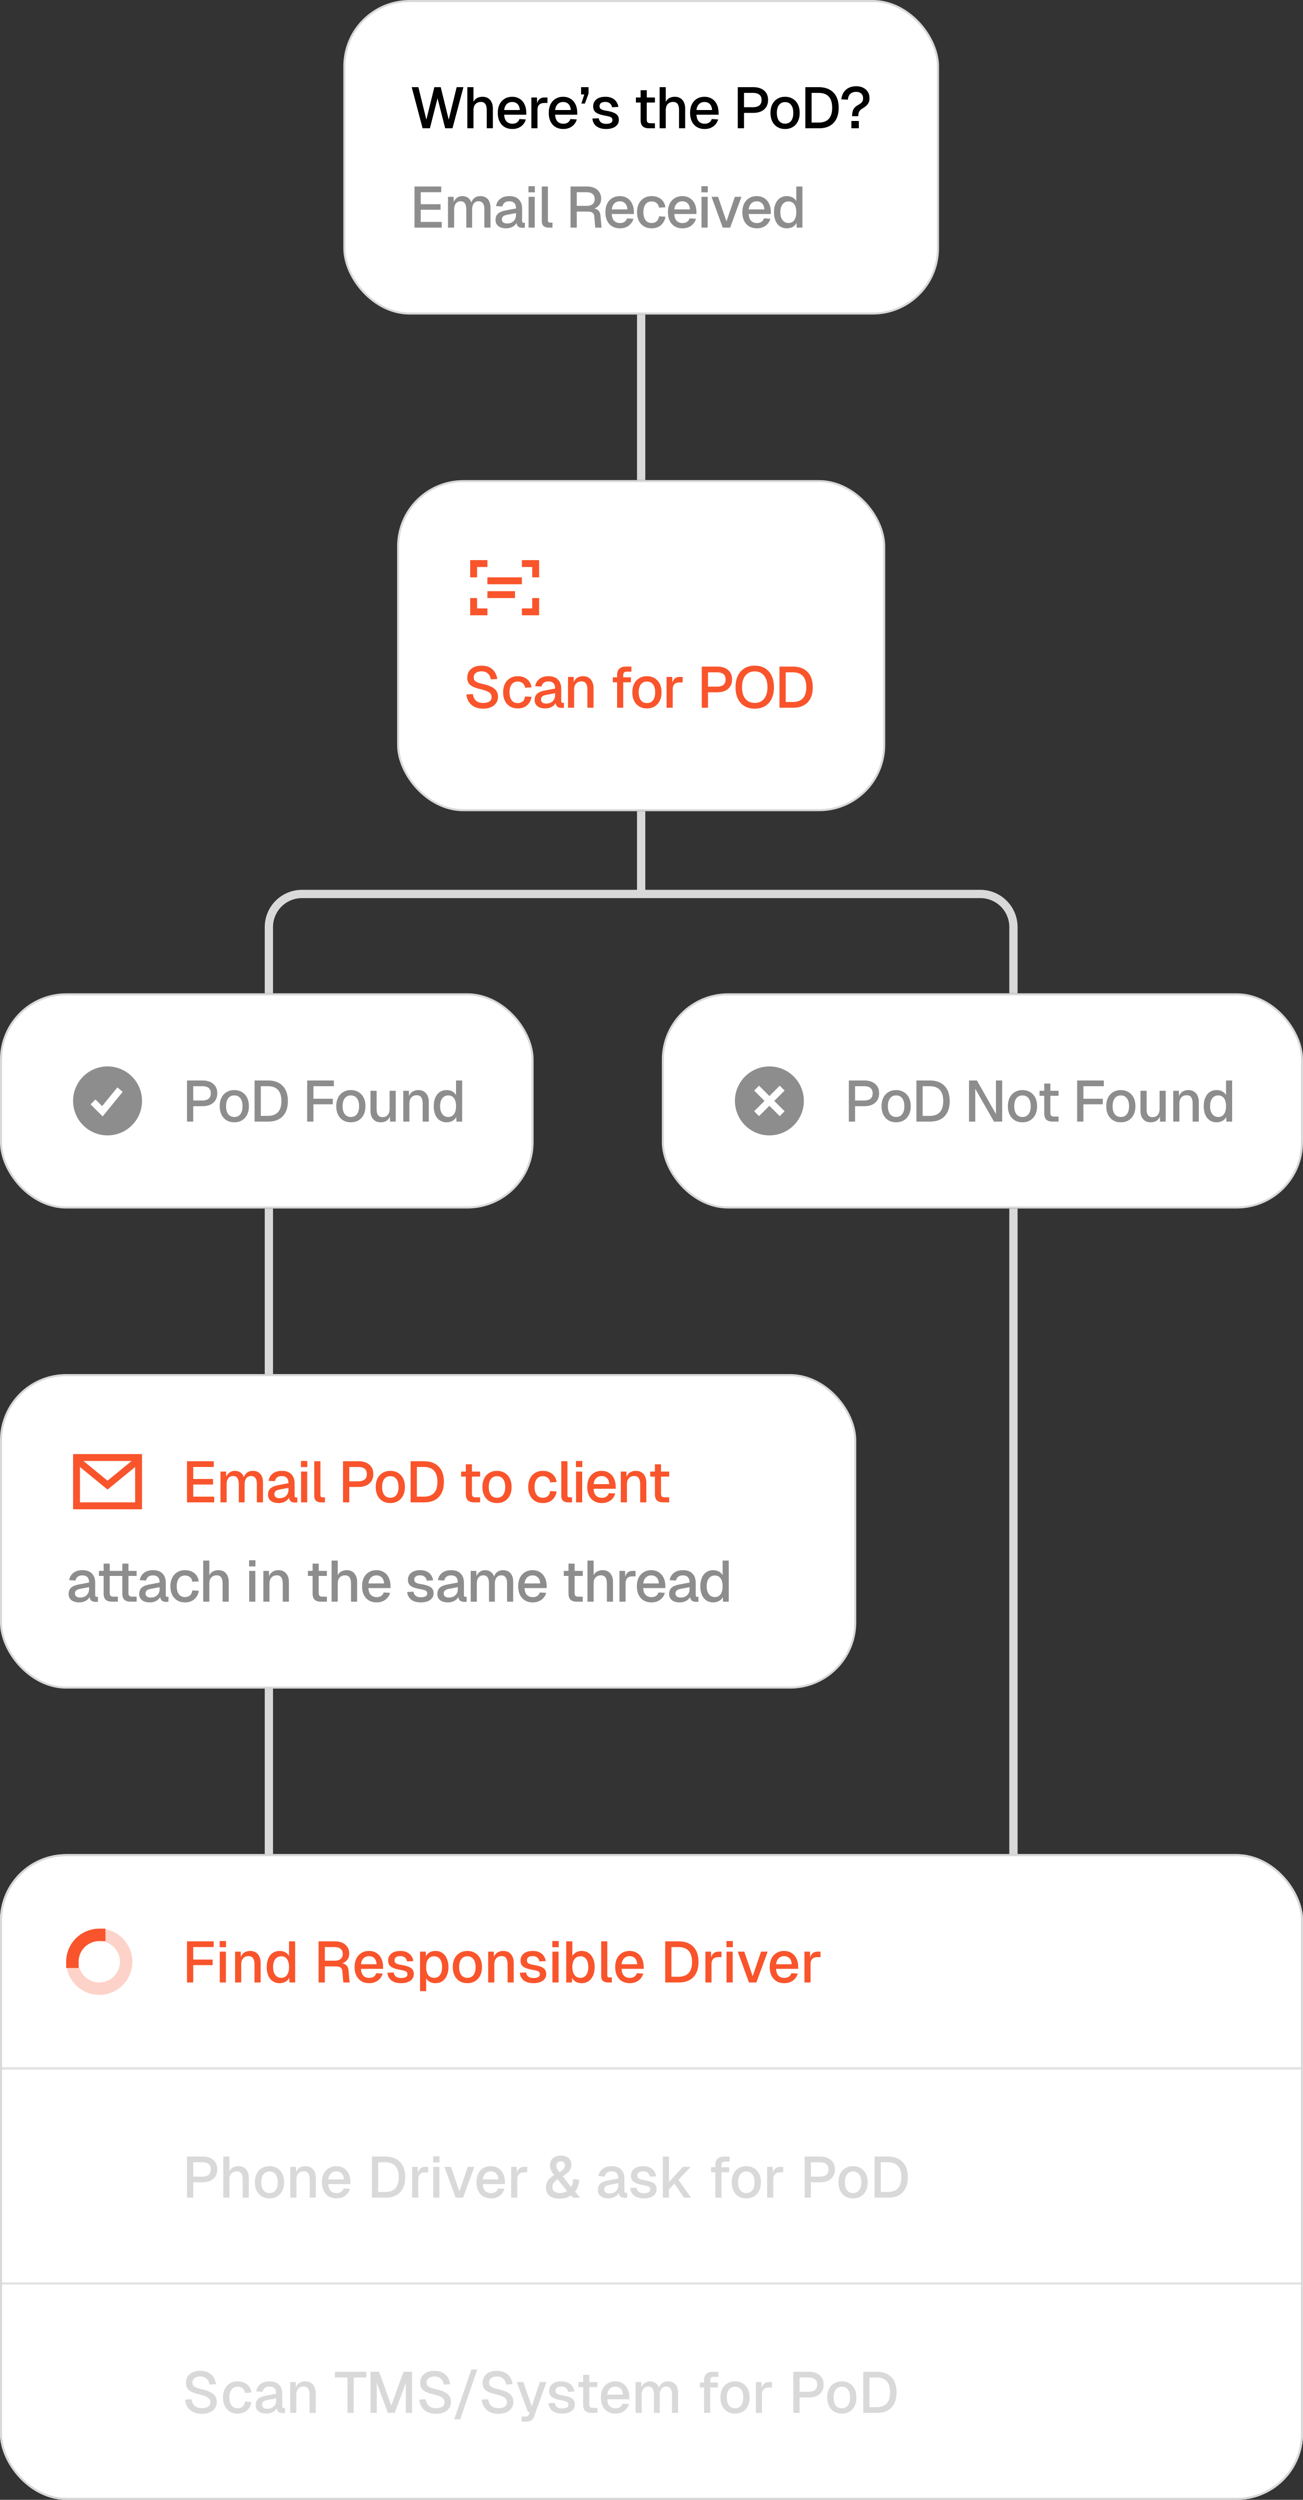
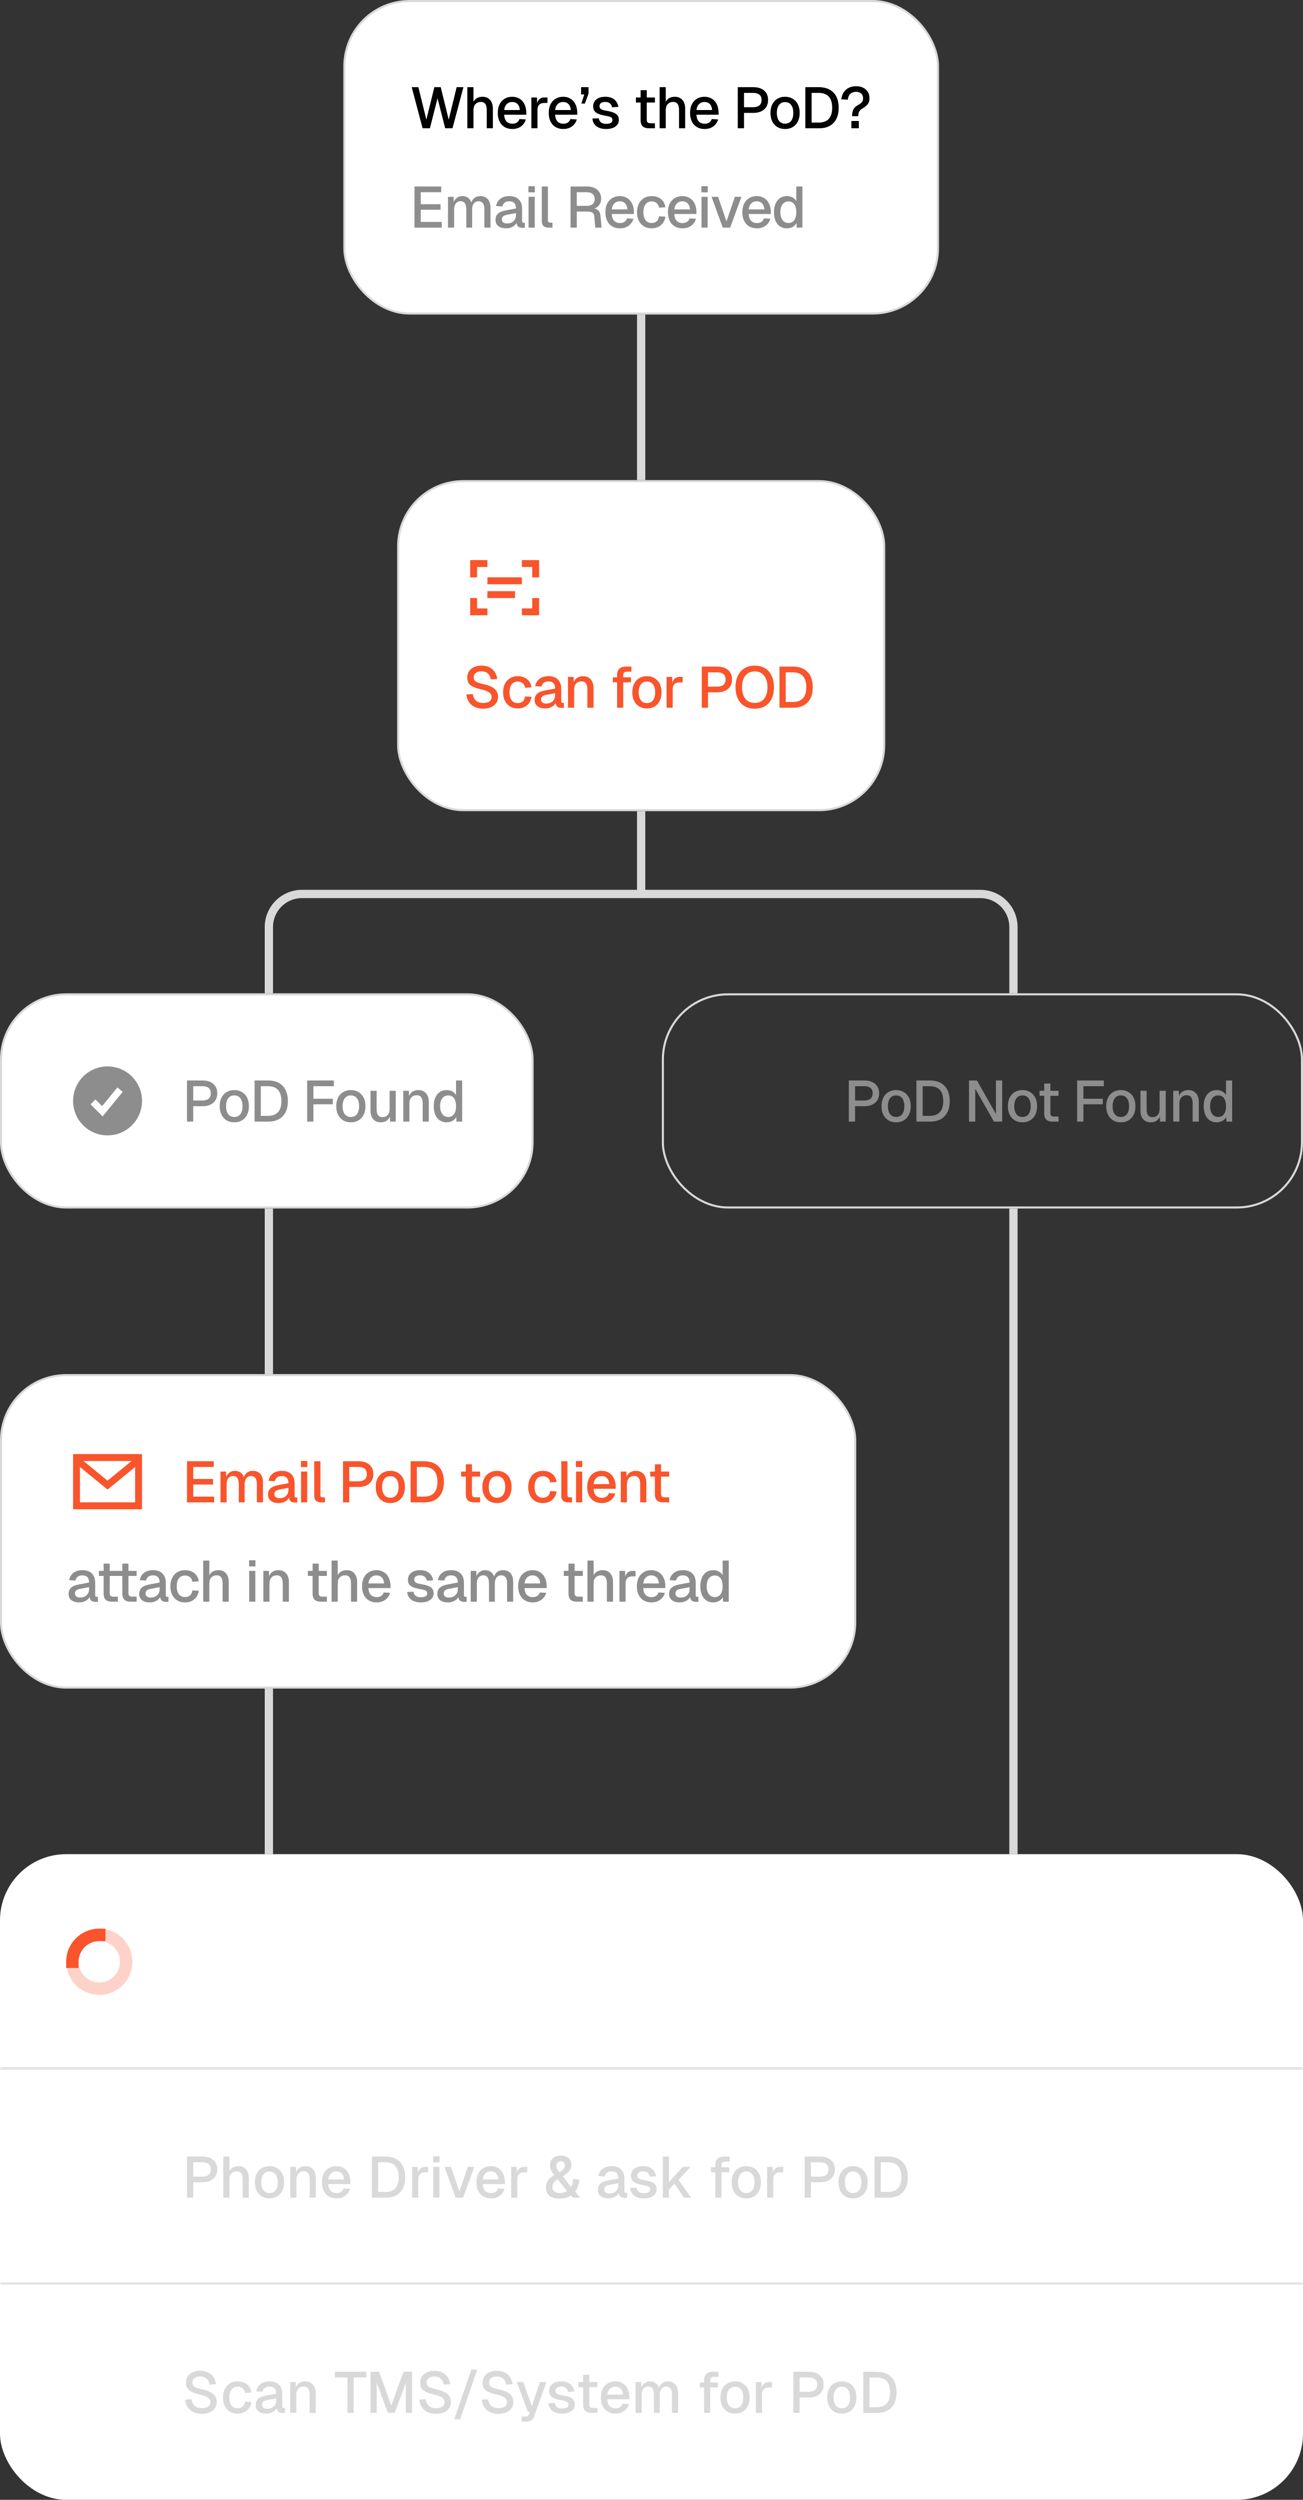
<svg xmlns="http://www.w3.org/2000/svg" width="315" height="604" fill="none">
  <rect width="100%" height="100%" fill="#333333" stroke="none" />
  <rect width="143.5" height="75.5" x="83.25" y=".25" fill="#fff" rx="15.75" />
  <rect width="143.5" height="75.5" x="83.25" y=".25" stroke="#D9D9D9" stroke-width=".5" rx="15.75" />
  <path fill="#000" d="m102.164 31-2.632-9.94h1.61l1.932 7.854 1.932-7.854h1.54l1.932 7.854 1.918-7.854h1.638L109.388 31h-1.764l-1.848-7.252L103.928 31h-1.764Zm10.813 0v-9.94h1.484v4.172l-.182-.028c.084-.42.238-.76.462-1.022.224-.27.499-.471.826-.602.327-.13.686-.196 1.078-.196.541 0 .999.121 1.372.364.373.233.653.565.84.994.196.43.294.92.294 1.47V31h-1.484v-4.396c0-.672-.117-1.167-.35-1.484-.224-.327-.579-.49-1.064-.49-.541 0-.975.173-1.302.518-.327.336-.49.83-.49 1.484V31h-1.484Zm10.893.168c-.728 0-1.358-.159-1.89-.476a3.203 3.203 0 0 1-1.218-1.358c-.28-.588-.42-1.274-.42-2.058 0-.784.14-1.465.42-2.044.29-.588.696-1.04 1.218-1.358.523-.327 1.139-.49 1.848-.49.672 0 1.265.159 1.778.476.514.308.91.756 1.19 1.344.29.588.434 1.297.434 2.128v.378h-5.348c.038.728.229 1.274.574 1.638.355.364.831.546 1.428.546.439 0 .803-.103 1.092-.308.29-.205.49-.48.602-.826l1.54.098a3.087 3.087 0 0 1-1.162 1.68c-.569.42-1.264.63-2.086.63Zm-1.988-4.578h3.78c-.046-.663-.238-1.153-.574-1.47-.326-.317-.746-.476-1.26-.476-.532 0-.97.168-1.316.504-.336.327-.546.807-.63 1.442Zm6.572 4.41v-7.448h1.358l.056 1.974-.126-.042c.103-.672.308-1.162.616-1.47.317-.308.742-.462 1.274-.462h.714v1.33h-.714c-.373 0-.686.06-.938.182a1.237 1.237 0 0 0-.574.56c-.121.252-.182.579-.182.98V31h-1.484Zm7.735.168c-.728 0-1.358-.159-1.89-.476a3.203 3.203 0 0 1-1.218-1.358c-.28-.588-.42-1.274-.42-2.058 0-.784.14-1.465.42-2.044.29-.588.696-1.04 1.218-1.358.523-.327 1.139-.49 1.848-.49.672 0 1.265.159 1.778.476.514.308.91.756 1.19 1.344.29.588.434 1.297.434 2.128v.378h-5.348c.038.728.229 1.274.574 1.638.355.364.831.546 1.428.546.439 0 .803-.103 1.092-.308.29-.205.49-.48.602-.826l1.54.098a3.087 3.087 0 0 1-1.162 1.68c-.569.42-1.264.63-2.086.63Zm-1.988-4.578h3.78c-.046-.663-.238-1.153-.574-1.47-.326-.317-.746-.476-1.26-.476-.532 0-.97.168-1.316.504-.336.327-.546.807-.63 1.442Zm6.345-1.568.7-2.198h-.77V21.06h1.806v1.554l-.882 2.408h-.854Zm6.003 6.146c-.7 0-1.293-.107-1.778-.322-.476-.215-.845-.509-1.106-.882a2.632 2.632 0 0 1-.448-1.316l1.526-.07c.074.41.252.737.532.98s.704.364 1.274.364c.466 0 .835-.075 1.106-.224.27-.15.406-.387.406-.714a.715.715 0 0 0-.14-.448c-.084-.13-.252-.238-.504-.322-.252-.093-.626-.182-1.12-.266-.738-.14-1.316-.303-1.736-.49-.42-.187-.719-.425-.896-.714-.178-.29-.266-.64-.266-1.05 0-.681.252-1.237.756-1.666.513-.43 1.25-.644 2.212-.644.644 0 1.185.112 1.624.336a2.5 2.5 0 0 1 1.022.882c.252.364.41.775.476 1.232l-1.526.084a1.562 1.562 0 0 0-.28-.672 1.253 1.253 0 0 0-.532-.448 1.766 1.766 0 0 0-.798-.168c-.476 0-.831.093-1.064.28a.887.887 0 0 0-.35.728c0 .224.051.406.154.546.112.14.289.257.532.35.242.084.564.159.966.224.774.13 1.381.294 1.82.49.438.187.746.42.924.7.177.28.266.62.266 1.022 0 .467-.131.863-.392 1.19-.262.327-.621.579-1.078.756-.458.168-.985.252-1.582.252Zm10.39-.168c-.709 0-1.232-.163-1.568-.49-.336-.327-.504-.835-.504-1.526v-7.182h1.484v7.07c0 .345.075.583.224.714.15.13.378.196.686.196h1.064V31h-1.386Zm-3.206-6.23v-1.218h4.592v1.218h-4.592Zm5.731 6.23v-9.94h1.484v4.172l-.182-.028c.084-.42.238-.76.462-1.022.224-.27.499-.471.826-.602.326-.13.686-.196 1.078-.196.541 0 .998.121 1.372.364.373.233.653.565.84.994.196.43.294.92.294 1.47V31h-1.484v-4.396c0-.672-.117-1.167-.35-1.484-.224-.327-.579-.49-1.064-.49-.542 0-.976.173-1.302.518-.327.336-.49.83-.49 1.484V31h-1.484Zm10.893.168c-.728 0-1.358-.159-1.89-.476a3.19 3.19 0 0 1-1.218-1.358c-.28-.588-.42-1.274-.42-2.058 0-.784.14-1.465.42-2.044a3.19 3.19 0 0 1 1.218-1.358c.523-.327 1.139-.49 1.848-.49.672 0 1.265.159 1.778.476.513.308.91.756 1.19 1.344.289.588.434 1.297.434 2.128v.378h-5.348c.037.728.229 1.274.574 1.638.355.364.831.546 1.428.546.439 0 .803-.103 1.092-.308.289-.205.49-.48.602-.826l1.54.098a3.087 3.087 0 0 1-1.162 1.68c-.569.42-1.265.63-2.086.63Zm-1.988-4.578h3.78c-.047-.663-.238-1.153-.574-1.47-.327-.317-.747-.476-1.26-.476-.532 0-.971.168-1.316.504-.336.327-.546.807-.63 1.442Zm9.987 4.41v-9.94h3.71c1.138 0 2.025.275 2.66.826.634.541.952 1.297.952 2.268 0 .644-.145 1.204-.434 1.68-.29.467-.705.826-1.246 1.078-.532.243-1.176.364-1.932.364h-2.198V31h-1.512Zm1.512-5.096h2.156c.681 0 1.199-.145 1.554-.434.354-.299.532-.737.532-1.316 0-.57-.178-.994-.532-1.274-.355-.29-.873-.434-1.554-.434h-2.156v3.458Zm9.924 5.264c-.709 0-1.33-.159-1.862-.476a3.17 3.17 0 0 1-1.232-1.358c-.289-.588-.434-1.274-.434-2.058 0-.793.145-1.48.434-2.058.29-.579.7-1.027 1.232-1.344.532-.327 1.153-.49 1.862-.49.71 0 1.33.163 1.862.49a3.18 3.18 0 0 1 1.232 1.344c.29.579.434 1.265.434 2.058 0 .784-.144 1.47-.434 2.058-.289.588-.7 1.04-1.232 1.358-.532.317-1.152.476-1.862.476Zm0-1.288c.635 0 1.125-.229 1.47-.686.346-.467.518-1.106.518-1.918 0-.812-.172-1.447-.518-1.904-.345-.467-.835-.7-1.47-.7-.625 0-1.115.233-1.47.7-.345.457-.518 1.092-.518 1.904 0 .812.173 1.451.518 1.918.355.457.845.686 1.47.686Zm4.902 1.12v-9.94h3.192c1.559 0 2.758.434 3.598 1.302.84.859 1.26 2.086 1.26 3.682 0 1.587-.415 2.81-1.246 3.668-.821.859-1.997 1.288-3.528 1.288h-3.276Zm1.512-1.386h1.68c1.101 0 1.923-.294 2.464-.882.551-.597.826-1.493.826-2.688 0-1.213-.275-2.114-.826-2.702-.541-.597-1.363-.896-2.464-.896h-1.68v7.168Zm9.794-1.54c0-.7.102-1.246.308-1.638.214-.401.569-.742 1.064-1.022a5.72 5.72 0 0 0 .812-.546c.186-.159.308-.327.364-.504.065-.177.098-.397.098-.658 0-.439-.145-.798-.434-1.078-.29-.29-.696-.434-1.218-.434-.616 0-1.092.163-1.428.49-.336.317-.537.784-.602 1.4L203.396 24a3.653 3.653 0 0 1 .532-1.638 3.12 3.12 0 0 1 1.218-1.12c.522-.27 1.138-.406 1.848-.406.653 0 1.218.126 1.694.378.485.243.858.579 1.12 1.008.261.43.392.924.392 1.484 0 .401-.061.747-.182 1.036a2.37 2.37 0 0 1-.574.784 6.434 6.434 0 0 1-.994.728c-.364.224-.616.467-.756.728-.131.252-.196.616-.196 1.092H206ZM205.818 31v-1.764h1.806V31h-1.806Z" />
  <path fill="#8D8D8D" d="M100.204 55v-9.94h6.468v1.386h-4.956v2.898h4.788v1.344h-4.788v2.926h5.068V55h-6.58Zm8.097 0v-7.448h1.358l.042 1.848-.168-.056c.084-.41.229-.76.434-1.05.215-.29.476-.513.784-.672a2.168 2.168 0 0 1 1.008-.238c.635 0 1.153.182 1.554.546.402.355.654.845.756 1.47h-.238c.084-.439.224-.803.42-1.092a2.06 2.06 0 0 1 .784-.686 2.38 2.38 0 0 1 1.078-.238c.523 0 .966.112 1.33.336.374.215.654.532.84.952.196.42.294.933.294 1.54V55h-1.484v-4.424c0-.644-.116-1.13-.35-1.456-.233-.327-.588-.49-1.064-.49-.308 0-.578.08-.812.238a1.563 1.563 0 0 0-.546.686c-.121.299-.182.658-.182 1.078V55h-1.414v-4.368c0-.635-.107-1.125-.322-1.47-.205-.355-.56-.532-1.064-.532-.317 0-.592.08-.826.238-.224.159-.401.392-.532.7-.13.299-.196.653-.196 1.064V55h-1.484Zm14.043.168c-.775 0-1.396-.177-1.862-.532-.458-.355-.686-.854-.686-1.498s.191-1.143.574-1.498c.392-.364.994-.625 1.806-.784l2.562-.49c0-.579-.136-1.008-.406-1.288-.271-.29-.672-.434-1.204-.434-.476 0-.85.107-1.12.322-.271.205-.458.513-.56.924l-1.526-.098c.14-.747.485-1.335 1.036-1.764.56-.43 1.283-.644 2.17-.644 1.008 0 1.773.27 2.296.812.532.532.798 1.283.798 2.254v2.898c0 .177.028.303.084.378.065.065.168.098.308.098h.266V55a3.577 3.577 0 0 1-.546.042 2.03 2.03 0 0 1-.826-.154 1.02 1.02 0 0 1-.504-.504c-.112-.243-.168-.565-.168-.966l.154.07a1.77 1.77 0 0 1-.49.868 2.59 2.59 0 0 1-.938.602c-.374.14-.78.21-1.218.21Zm.238-1.176c.448 0 .83-.084 1.148-.252.317-.177.564-.42.742-.728a2.07 2.07 0 0 0 .266-1.05v-.476l-2.184.42c-.448.084-.766.22-.952.406a.926.926 0 0 0-.266.686c0 .317.107.565.322.742.224.168.532.252.924.252ZM127.784 55v-7.448h1.484V55h-1.484Zm-.028-8.526V44.99h1.54v1.484h-1.54ZM132.601 55c-.485 0-.877-.126-1.176-.378-.299-.252-.448-.653-.448-1.204V45.06h1.484v8.218c0 .168.042.294.126.378.093.084.224.126.392.126h.588V55h-.966Zm5.325 0v-9.94h3.962c.71 0 1.321.121 1.834.364.514.243.91.588 1.19 1.036.28.448.42.98.42 1.596 0 .448-.102.85-.308 1.204a2.33 2.33 0 0 1-.798.854 2.261 2.261 0 0 1-1.05.35l-.07-.126c.626 0 1.111.145 1.456.434.346.28.546.723.602 1.33L145.43 55h-1.526l-.238-2.702c-.028-.401-.163-.695-.406-.882-.242-.196-.639-.294-1.19-.294h-2.632V55h-1.512Zm1.512-5.264h2.478c.57 0 1.018-.14 1.344-.42.336-.29.504-.695.504-1.218 0-.532-.168-.938-.504-1.218-.336-.29-.826-.434-1.47-.434h-2.352v3.29Zm10.445 5.432c-.728 0-1.358-.159-1.89-.476a3.19 3.19 0 0 1-1.218-1.358c-.28-.588-.42-1.274-.42-2.058 0-.784.14-1.465.42-2.044a3.19 3.19 0 0 1 1.218-1.358c.522-.327 1.138-.49 1.848-.49.672 0 1.264.159 1.778.476.513.308.91.756 1.19 1.344.289.588.434 1.297.434 2.128v.378h-5.348c.037.728.228 1.274.574 1.638.354.364.83.546 1.428.546.438 0 .802-.103 1.092-.308.289-.205.49-.48.602-.826l1.54.098a3.092 3.092 0 0 1-1.162 1.68c-.57.42-1.265.63-2.086.63Zm-1.988-4.578h3.78c-.047-.663-.238-1.153-.574-1.47-.327-.317-.747-.476-1.26-.476-.532 0-.971.168-1.316.504-.336.327-.546.807-.63 1.442Zm9.637 4.578c-.709 0-1.33-.159-1.862-.476a3.17 3.17 0 0 1-1.232-1.358c-.289-.588-.434-1.274-.434-2.058 0-.784.145-1.465.434-2.044.29-.588.7-1.04 1.232-1.358.532-.327 1.153-.49 1.862-.49.607 0 1.144.107 1.61.322.476.205.859.509 1.148.91.299.401.49.891.574 1.47l-1.554.084c-.074-.485-.27-.854-.588-1.106-.317-.261-.714-.392-1.19-.392-.625 0-1.115.233-1.47.7-.345.457-.518 1.092-.518 1.904 0 .812.173 1.451.518 1.918.355.457.845.686 1.47.686.476 0 .873-.13 1.19-.392.318-.27.514-.677.588-1.218l1.554.084a3.362 3.362 0 0 1-.574 1.484 2.93 2.93 0 0 1-1.148.98c-.466.233-1.003.35-1.61.35Zm7.472 0c-.728 0-1.358-.159-1.89-.476a3.203 3.203 0 0 1-1.218-1.358c-.28-.588-.42-1.274-.42-2.058 0-.784.14-1.465.42-2.044.29-.588.696-1.04 1.218-1.358.523-.327 1.139-.49 1.848-.49.672 0 1.265.159 1.778.476.514.308.91.756 1.19 1.344.29.588.434 1.297.434 2.128v.378h-5.348c.038.728.229 1.274.574 1.638.355.364.831.546 1.428.546.439 0 .803-.103 1.092-.308.29-.205.49-.48.602-.826l1.54.098a3.087 3.087 0 0 1-1.162 1.68c-.569.42-1.264.63-2.086.63Zm-1.988-4.578h3.78c-.046-.663-.238-1.153-.574-1.47-.326-.317-.746-.476-1.26-.476-.532 0-.97.168-1.316.504-.336.327-.546.807-.63 1.442Zm6.572 4.41v-7.448h1.484V55h-1.484Zm-.028-8.526V44.99h1.54v1.484h-1.54ZM174.727 55l-2.716-7.448h1.582l2.03 5.936 2.03-5.936h1.596L176.519 55h-1.792Zm8.263.168c-.728 0-1.358-.159-1.89-.476a3.203 3.203 0 0 1-1.218-1.358c-.28-.588-.42-1.274-.42-2.058 0-.784.14-1.465.42-2.044.29-.588.696-1.04 1.218-1.358.523-.327 1.139-.49 1.848-.49.672 0 1.265.159 1.778.476.514.308.91.756 1.19 1.344.29.588.434 1.297.434 2.128v.378h-5.348c.038.728.229 1.274.574 1.638.355.364.831.546 1.428.546.439 0 .803-.103 1.092-.308.29-.205.49-.48.602-.826l1.54.098a3.087 3.087 0 0 1-1.162 1.68c-.569.42-1.264.63-2.086.63Zm-1.988-4.578h3.78c-.046-.663-.238-1.153-.574-1.47-.326-.317-.746-.476-1.26-.476-.532 0-.97.168-1.316.504-.336.327-.546.807-.63 1.442Zm9.218 4.578c-.635 0-1.19-.159-1.666-.476-.467-.317-.826-.765-1.078-1.344-.243-.588-.364-1.279-.364-2.072 0-.793.126-1.48.378-2.058.252-.588.611-1.04 1.078-1.358.467-.317 1.017-.476 1.652-.476.513 0 .971.107 1.372.322.401.215.705.513.91.896V45.06h1.484V55H192.6l-.042-1.12a2.247 2.247 0 0 1-.938.952 2.876 2.876 0 0 1-1.4.336Zm.392-1.288c.401 0 .742-.103 1.022-.308.28-.205.495-.504.644-.896.149-.392.224-.859.224-1.4 0-.56-.075-1.031-.224-1.414-.149-.392-.364-.686-.644-.882-.28-.205-.621-.308-1.022-.308-.597 0-1.073.233-1.428.7-.355.457-.532 1.092-.532 1.904 0 .803.177 1.437.532 1.904.355.467.831.7 1.428.7Z" />
  <rect width="117.5" height="79.5" x="96.25" y="116.25" fill="#fff" rx="15.75" />
  <rect width="117.5" height="79.5" x="96.25" y="116.25" stroke="#D9D9D9" stroke-width=".5" rx="15.75" />
  <path stroke="#F9542B" stroke-linecap="square" stroke-width="1.667" d="M117 136.167h-2.5v2.5m12.5-2.5h2.5v2.5m0 6.666v2.5H127m-10 0h-2.5v-2.5m4.167-5h6.666m-6.666 3.334h5" />
  <path fill="#F9542B" d="M116.788 171.224c-.793 0-1.484-.145-2.072-.434a3.44 3.44 0 0 1-1.372-1.204c-.336-.513-.532-1.111-.588-1.792l1.554-.098c.093.691.345 1.223.756 1.596.42.373 1.003.56 1.75.56.644 0 1.143-.121 1.498-.364s.532-.597.532-1.064c0-.28-.07-.527-.21-.742-.131-.224-.387-.425-.77-.602-.373-.187-.924-.369-1.652-.546-.793-.187-1.428-.397-1.904-.63-.476-.243-.821-.537-1.036-.882-.205-.355-.308-.789-.308-1.302 0-.569.135-1.069.406-1.498.28-.439.677-.779 1.19-1.022.513-.243 1.129-.364 1.848-.364.756 0 1.405.14 1.946.42.541.28.966.663 1.274 1.148a3.94 3.94 0 0 1 .574 1.666l-1.554.084c-.075-.569-.303-1.036-.686-1.4-.373-.364-.901-.546-1.582-.546-.579 0-1.036.135-1.372.406-.327.261-.49.611-.49 1.05 0 .289.065.527.196.714.14.187.383.355.728.504.355.14.854.285 1.498.434.859.196 1.54.439 2.044.728.504.28.863.611 1.078.994.224.383.336.817.336 1.302 0 .588-.154 1.101-.462 1.54-.299.429-.719.761-1.26.994-.541.233-1.171.35-1.89.35Zm8.372-.056c-.709 0-1.33-.159-1.862-.476a3.28 3.28 0 0 1-1.232-1.358c-.289-.588-.434-1.274-.434-2.058 0-.784.145-1.465.434-2.044.29-.588.7-1.041 1.232-1.358.532-.327 1.153-.49 1.862-.49.906 0 1.657.238 2.254.714.598.467.957 1.129 1.078 1.988l-1.554.084c-.074-.485-.27-.854-.588-1.106-.317-.261-.714-.392-1.19-.392-.625 0-1.115.233-1.47.7-.345.457-.518 1.092-.518 1.904 0 .821.173 1.461.518 1.918.355.457.845.686 1.47.686.476 0 .873-.131 1.19-.392.318-.271.514-.677.588-1.218l1.554.084c-.121.859-.48 1.545-1.078 2.058-.588.504-1.339.756-2.254.756Zm6.643 0c-.775 0-1.396-.177-1.862-.532-.458-.355-.686-.854-.686-1.498 0-.635.191-1.134.574-1.498.392-.364.994-.625 1.806-.784l2.562-.49c0-1.148-.537-1.722-1.61-1.722-.476 0-.85.107-1.12.322-.271.215-.458.523-.56.924l-1.526-.098c.14-.747.485-1.335 1.036-1.764.56-.429 1.283-.644 2.17-.644 1.008 0 1.773.271 2.296.812.532.532.798 1.283.798 2.254v2.898c0 .177.028.303.084.378.065.065.168.098.308.098h.266V171a2.752 2.752 0 0 1-.546.042c-.42 0-.756-.089-1.008-.266-.252-.177-.406-.485-.462-.924-.187.392-.509.709-.966.952a3.264 3.264 0 0 1-1.554.364Zm.238-1.176c.672 0 1.199-.191 1.582-.574.382-.383.574-.868.574-1.456v-.476l-2.184.42c-.448.084-.766.219-.952.406a.925.925 0 0 0-.266.686c0 .317.107.565.322.742.224.168.532.252.924.252Zm5.271 1.008v-7.448h1.358l.028 1.302c.196-.513.494-.887.896-1.12a2.68 2.68 0 0 1 1.372-.35c.55 0 1.012.126 1.386.378.373.243.653.579.84 1.008.196.42.294.901.294 1.442V171h-1.484v-4.34c0-.653-.112-1.153-.336-1.498-.215-.355-.584-.532-1.106-.532-.532 0-.962.177-1.288.532-.318.345-.476.845-.476 1.498V171h-1.484Zm11.871 0v-6.146h-1.036v-1.204h1.036v-.574c0-.616.173-1.106.518-1.47.346-.364.887-.546 1.624-.546h1.316v1.218h-1.12c-.569 0-.854.294-.854.882v.49h1.862v1.204h-1.862V171h-1.484Zm7.212.168c-.709 0-1.33-.159-1.862-.476a3.274 3.274 0 0 1-1.232-1.358c-.289-.579-.434-1.265-.434-2.058 0-.793.145-1.479.434-2.058.289-.579.7-1.027 1.232-1.344.532-.327 1.153-.49 1.862-.49.709 0 1.33.163 1.862.49.532.317.943.765 1.232 1.344.289.579.434 1.265.434 2.058 0 .793-.145 1.479-.434 2.058a3.274 3.274 0 0 1-1.232 1.358c-.532.317-1.153.476-1.862.476Zm0-1.288c.635 0 1.125-.229 1.47-.686.345-.457.518-1.097.518-1.918 0-.812-.173-1.447-.518-1.904-.345-.467-.835-.7-1.47-.7-.625 0-1.115.233-1.47.7-.345.457-.518 1.092-.518 1.904 0 .821.173 1.461.518 1.918.355.457.845.686 1.47.686Zm4.748 1.12v-7.448h1.358l.042 1.414c.14-.485.354-.84.644-1.064.298-.233.676-.35 1.134-.35h.714v1.33h-.714c-.57 0-.994.14-1.274.42-.28.28-.42.714-.42 1.302V171h-1.484Zm8.508 0v-9.94h3.71c1.129 0 2.011.275 2.646.826.644.541.966 1.297.966 2.268 0 .971-.322 1.736-.966 2.296-.635.551-1.517.826-2.646.826h-2.198V171h-1.512Zm1.512-5.096h2.156c1.39 0 2.086-.583 2.086-1.75 0-1.139-.696-1.708-2.086-1.708h-2.156v3.458Zm11.291 5.32c-.961 0-1.787-.205-2.478-.616-.691-.42-1.223-1.017-1.596-1.792-.373-.775-.56-1.699-.56-2.772 0-1.073.187-1.997.56-2.772.373-.784.905-1.386 1.596-1.806.691-.42 1.517-.63 2.478-.63.971 0 1.801.21 2.492.63.7.42 1.232 1.022 1.596 1.806.373.775.56 1.699.56 2.772 0 1.073-.187 1.997-.56 2.772a4.032 4.032 0 0 1-1.596 1.792c-.691.411-1.521.616-2.492.616Zm0-1.386c.961 0 1.713-.331 2.254-.994.551-.672.826-1.605.826-2.8 0-1.195-.275-2.128-.826-2.8-.541-.681-1.293-1.022-2.254-1.022-.952 0-1.703.341-2.254 1.022-.541.672-.812 1.605-.812 2.8 0 1.195.271 2.128.812 2.8.551.663 1.302.994 2.254.994Zm5.982 1.162v-9.94h3.192c1.559 0 2.758.434 3.598 1.302.84.859 1.26 2.086 1.26 3.682 0 1.587-.415 2.809-1.246 3.668-.821.859-1.997 1.288-3.528 1.288h-3.276Zm1.512-1.386h1.68c2.194 0 3.29-1.19 3.29-3.57 0-2.399-1.096-3.598-3.29-3.598h-1.68v7.168Z" />
  <path stroke="#D9D9D9" stroke-width="2" d="M155 76v40m0 80v20m0 0h82a8 8 0 0 1 8 8v16m-90-24H73a8 8 0 0 0-8 8v16" />
  <rect width="128.5" height="51.5" x=".25" y="240.25" fill="#fff" rx="15.75" />
  <rect width="128.5" height="51.5" x=".25" y="240.25" stroke="#D9D9D9" stroke-width=".5" rx="15.75" />
  <path fill="#8D8D8D" fill-rule="evenodd" d="M26 274.333a8.333 8.333 0 1 0 0-16.667 8.333 8.333 0 0 0 0 16.667Zm-1.188-4.593 4.86-5.941-1.29-1.055-3.694 4.515-1.605-1.604-1.178 1.178 2.907 2.907Z" clip-rule="evenodd" />
  <path fill="#8D8D8D" d="M45.204 271v-9.94h3.71c1.13 0 2.011.275 2.646.826.644.541.966 1.297.966 2.268 0 .971-.322 1.736-.966 2.296-.635.551-1.517.826-2.646.826h-2.198V271h-1.512Zm1.512-5.096h2.156c1.39 0 2.086-.583 2.086-1.75 0-1.139-.695-1.708-2.086-1.708h-2.156v3.458Zm9.925 5.264c-.71 0-1.33-.159-1.862-.476a3.276 3.276 0 0 1-1.232-1.358c-.29-.579-.434-1.265-.434-2.058 0-.793.144-1.479.434-2.058a3.18 3.18 0 0 1 1.232-1.344c.532-.327 1.152-.49 1.862-.49.709 0 1.33.163 1.862.49a3.18 3.18 0 0 1 1.232 1.344c.289.579.434 1.265.434 2.058 0 .793-.145 1.479-.434 2.058a3.28 3.28 0 0 1-1.232 1.358c-.532.317-1.153.476-1.862.476Zm0-1.288c.634 0 1.124-.229 1.47-.686.345-.457.518-1.097.518-1.918 0-.812-.173-1.447-.518-1.904-.346-.467-.836-.7-1.47-.7-.626 0-1.116.233-1.47.7-.346.457-.518 1.092-.518 1.904 0 .821.172 1.461.518 1.918.354.457.844.686 1.47.686Zm4.901 1.12v-9.94h3.192c1.56 0 2.758.434 3.598 1.302.84.859 1.26 2.086 1.26 3.682 0 1.587-.415 2.809-1.246 3.668-.82.859-1.997 1.288-3.528 1.288h-3.276Zm1.512-1.386h1.68c2.194 0 3.29-1.19 3.29-3.57 0-2.399-1.096-3.598-3.29-3.598h-1.68v7.168ZM74.258 271v-9.94h6.454v1.386H75.77v3.024h4.69v1.344h-4.69V271h-1.512Zm10.562.168c-.71 0-1.33-.159-1.862-.476a3.276 3.276 0 0 1-1.233-1.358c-.289-.579-.433-1.265-.433-2.058 0-.793.144-1.479.433-2.058a3.18 3.18 0 0 1 1.233-1.344c.532-.327 1.152-.49 1.862-.49.709 0 1.33.163 1.862.49a3.18 3.18 0 0 1 1.231 1.344c.29.579.434 1.265.434 2.058 0 .793-.144 1.479-.433 2.058-.29.579-.7 1.031-1.233 1.358-.531.317-1.152.476-1.861.476Zm0-1.288c.634 0 1.124-.229 1.47-.686.345-.457.517-1.097.517-1.918 0-.812-.172-1.447-.517-1.904-.346-.467-.836-.7-1.47-.7-.626 0-1.116.233-1.47.7-.346.457-.518 1.092-.518 1.904 0 .821.172 1.461.518 1.918.354.457.844.686 1.47.686Zm7.197 1.288c-.756 0-1.353-.247-1.792-.742-.438-.495-.658-1.19-.658-2.086v-4.788h1.484v4.41c0 .672.117 1.167.35 1.484.234.317.588.476 1.064.476.542 0 .962-.173 1.26-.518.308-.355.462-.849.462-1.484v-4.368h1.484V271h-1.386l-.014-1.218c-.401.924-1.152 1.386-2.254 1.386ZM97.49 271v-7.448h1.358l.028 1.302c.196-.513.495-.887.896-1.12.402-.233.859-.35 1.372-.35.551 0 1.013.126 1.386.378.374.243.654.579.84 1.008.196.42.294.901.294 1.442V271h-1.484v-4.34c0-.653-.112-1.153-.336-1.498-.214-.355-.583-.532-1.106-.532-.532 0-.96.177-1.288.532-.317.345-.476.845-.476 1.498V271H97.49Zm10.474.168c-.635 0-1.186-.159-1.652-.476-.467-.317-.826-.765-1.078-1.344-.252-.588-.378-1.279-.378-2.072 0-.793.126-1.479.378-2.058.252-.588.611-1.041 1.078-1.358.466-.317 1.017-.476 1.652-.476.513 0 .97.107 1.372.322.401.215.704.513.91.896v-3.542h1.484V271h-1.386l-.042-1.12a2.152 2.152 0 0 1-.938.952 2.878 2.878 0 0 1-1.4.336Zm.392-1.288c.606 0 1.073-.229 1.4-.686.326-.457.49-1.097.49-1.918 0-.831-.164-1.47-.49-1.918-.327-.457-.794-.686-1.4-.686-.598 0-1.074.233-1.428.7-.355.457-.532 1.092-.532 1.904 0 .793.177 1.428.532 1.904.354.467.83.7 1.428.7Z" />
-   <rect width="154.5" height="51.5" x="160.25" y="240.25" fill="#fff" rx="15.75" />
  <rect width="154.5" height="51.5" x="160.25" y="240.25" stroke="#D9D9D9" stroke-width=".5" rx="15.75" />
-   <path fill="#8D8D8D" fill-rule="evenodd" d="M177.667 266a8.333 8.333 0 0 1 8.333-8.333 8.333 8.333 0 1 1-8.333 8.333Zm5.833-3.679-1.179 1.179 2.5 2.5-2.5 2.5 1.179 1.178 2.5-2.5 2.5 2.5 1.178-1.178-2.5-2.5 2.5-2.5-1.178-1.179-2.5 2.5-2.5-2.5Z" clip-rule="evenodd" />
  <path fill="#8D8D8D" d="M205.204 271v-9.94h3.71c1.129 0 2.011.275 2.646.826.644.541.966 1.297.966 2.268 0 .971-.322 1.736-.966 2.296-.635.551-1.517.826-2.646.826h-2.198V271h-1.512Zm1.512-5.096h2.156c1.391 0 2.086-.583 2.086-1.75 0-1.139-.695-1.708-2.086-1.708h-2.156v3.458Zm9.925 5.264c-.71 0-1.33-.159-1.862-.476a3.274 3.274 0 0 1-1.232-1.358c-.29-.579-.434-1.265-.434-2.058 0-.793.144-1.479.434-2.058.289-.579.7-1.027 1.232-1.344.532-.327 1.152-.49 1.862-.49.709 0 1.33.163 1.862.49.532.317.942.765 1.232 1.344.289.579.434 1.265.434 2.058 0 .793-.145 1.479-.434 2.058a3.28 3.28 0 0 1-1.232 1.358c-.532.317-1.153.476-1.862.476Zm0-1.288c.634 0 1.124-.229 1.47-.686.345-.457.518-1.097.518-1.918 0-.812-.173-1.447-.518-1.904-.346-.467-.836-.7-1.47-.7-.626 0-1.116.233-1.47.7-.346.457-.518 1.092-.518 1.904 0 .821.172 1.461.518 1.918.354.457.844.686 1.47.686Zm4.901 1.12v-9.94h3.192c1.559 0 2.758.434 3.598 1.302.84.859 1.26 2.086 1.26 3.682 0 1.587-.415 2.809-1.246 3.668-.821.859-1.997 1.288-3.528 1.288h-3.276Zm1.512-1.386h1.68c2.194 0 3.29-1.19 3.29-3.57 0-2.399-1.096-3.598-3.29-3.598h-1.68v7.168ZM234.258 271v-9.94h1.918l4.592 8.106v-8.106h1.512V271h-1.988l-4.522-7.924V271h-1.512Zm12.927.168c-.71 0-1.33-.159-1.862-.476a3.274 3.274 0 0 1-1.232-1.358c-.29-.579-.434-1.265-.434-2.058 0-.793.144-1.479.434-2.058.289-.579.7-1.027 1.232-1.344.532-.327 1.152-.49 1.862-.49.709 0 1.33.163 1.862.49.532.317.942.765 1.232 1.344.289.579.434 1.265.434 2.058 0 .793-.145 1.479-.434 2.058a3.28 3.28 0 0 1-1.232 1.358c-.532.317-1.153.476-1.862.476Zm0-1.288c.634 0 1.124-.229 1.47-.686.345-.457.518-1.097.518-1.918 0-.812-.173-1.447-.518-1.904-.346-.467-.836-.7-1.47-.7-.626 0-1.116.233-1.47.7-.346.457-.518 1.092-.518 1.904 0 .821.172 1.461.518 1.918.354.457.844.686 1.47.686Zm7.33 1.12c-.709 0-1.232-.159-1.568-.476-.336-.327-.504-.84-.504-1.54v-4.214h-1.134v-1.218h1.134v-1.75h1.484v1.75h1.974v1.218h-1.974v4.102c0 .345.075.583.224.714.149.131.378.196.686.196h1.064V271h-1.386Zm5.885 0v-9.94h6.454v1.386h-4.942v3.024h4.69v1.344h-4.69V271H260.4Zm10.561.168c-.709 0-1.33-.159-1.862-.476a3.28 3.28 0 0 1-1.232-1.358c-.289-.579-.434-1.265-.434-2.058 0-.793.145-1.479.434-2.058.29-.579.7-1.027 1.232-1.344.532-.327 1.153-.49 1.862-.49.71 0 1.33.163 1.862.49.532.317.943.765 1.232 1.344.29.579.434 1.265.434 2.058 0 .793-.144 1.479-.434 2.058a3.274 3.274 0 0 1-1.232 1.358c-.532.317-1.152.476-1.862.476Zm0-1.288c.635 0 1.125-.229 1.47-.686.346-.457.518-1.097.518-1.918 0-.812-.172-1.447-.518-1.904-.345-.467-.835-.7-1.47-.7-.625 0-1.115.233-1.47.7-.345.457-.518 1.092-.518 1.904 0 .821.173 1.461.518 1.918.355.457.845.686 1.47.686Zm7.198 1.288c-.756 0-1.353-.247-1.792-.742-.439-.495-.658-1.19-.658-2.086v-4.788h1.484v4.41c0 .672.117 1.167.35 1.484.233.317.588.476 1.064.476.541 0 .961-.173 1.26-.518.308-.355.462-.849.462-1.484v-4.368h1.484V271h-1.386l-.014-1.218c-.401.924-1.153 1.386-2.254 1.386Zm5.473-.168v-7.448h1.358l.028 1.302c.196-.513.495-.887.896-1.12.401-.233.859-.35 1.372-.35.551 0 1.013.126 1.386.378.373.243.653.579.84 1.008.196.42.294.901.294 1.442V271h-1.484v-4.34c0-.653-.112-1.153-.336-1.498-.215-.355-.583-.532-1.106-.532-.532 0-.961.177-1.288.532-.317.345-.476.845-.476 1.498V271h-1.484Zm10.474.168c-.635 0-1.186-.159-1.652-.476-.467-.317-.826-.765-1.078-1.344-.252-.588-.378-1.279-.378-2.072 0-.793.126-1.479.378-2.058.252-.588.611-1.041 1.078-1.358.466-.317 1.017-.476 1.652-.476.513 0 .97.107 1.372.322.401.215.704.513.91.896v-3.542h1.484V271h-1.386l-.042-1.12a2.152 2.152 0 0 1-.938.952 2.878 2.878 0 0 1-1.4.336Zm.392-1.288c.606 0 1.073-.229 1.4-.686.326-.457.49-1.097.49-1.918 0-.831-.164-1.47-.49-1.918-.327-.457-.794-.686-1.4-.686-.598 0-1.074.233-1.428.7-.355.457-.532 1.092-.532 1.904 0 .793.177 1.428.532 1.904.354.467.83.7 1.428.7Z" />
  <path stroke="#D9D9D9" stroke-width="2" d="M65 292v40m0 76v40m180-156v156" />
  <rect width="206.5" height="75.5" x=".25" y="332.25" fill="#fff" rx="15.75" />
  <rect width="206.5" height="75.5" x=".25" y="332.25" stroke="#D9D9D9" stroke-width=".5" rx="15.75" />
  <path fill="#F9542B" d="M33.5 352.167h.833v-.834H33.5v.834Zm0 11.666v.834h.833v-.834H33.5Zm-15 0h-.833v.834h.833v-.834Zm0-11.666v-.834h-.833v.834h.833Zm7.5 6.666-.528.645.528.432.528-.432-.528-.645Zm7.5-6.666h-.833v11.666h1.666v-11.666H33.5Zm0 11.666V363h-15v1.667h15v-.834Zm-15 0h.833v-11.666h-1.666v11.666h.833Zm0-11.666V353h15v-1.667h-15v.834Zm7.5 6.666.528-.645-7.084-5.795-.527.645-.528.645 7.083 5.795.528-.645Zm7.083-5.795-.527-.645-7.084 5.795.528.645.528.645 7.083-5.795-.528-.645ZM45.204 363v-9.94h6.468v1.386h-4.956v2.898h4.788v1.344h-4.788v2.926h5.068V363h-6.58Zm8.097 0v-7.448h1.358l.028 1.274a2.33 2.33 0 0 1 .826-1.05c.364-.261.78-.392 1.246-.392.55 0 1.013.135 1.386.406.383.271.654.649.812 1.134.168-.495.434-.873.798-1.134.374-.271.826-.406 1.358-.406.784 0 1.39.247 1.82.742.43.485.644 1.181.644 2.086V363h-1.484v-4.424c0-1.297-.471-1.946-1.414-1.946-.466 0-.84.177-1.12.532-.28.355-.42.845-.42 1.47V363h-1.414v-4.368c0-.625-.107-1.115-.322-1.47-.205-.355-.56-.532-1.064-.532-.476 0-.854.177-1.134.532-.28.355-.42.845-.42 1.47V363h-1.484Zm14.043.168c-.775 0-1.396-.177-1.862-.532-.458-.355-.686-.854-.686-1.498 0-.635.19-1.134.574-1.498.392-.364.994-.625 1.806-.784l2.562-.49c0-1.148-.537-1.722-1.61-1.722-.476 0-.85.107-1.12.322-.271.215-.458.523-.56.924l-1.526-.098c.14-.747.485-1.335 1.036-1.764.56-.429 1.283-.644 2.17-.644 1.008 0 1.773.271 2.296.812.532.532.798 1.283.798 2.254v2.898c0 .177.028.303.084.378.065.065.168.098.308.098h.266V363a2.752 2.752 0 0 1-.546.042c-.42 0-.756-.089-1.008-.266-.252-.177-.406-.485-.462-.924-.187.392-.51.709-.966.952a3.26 3.26 0 0 1-1.554.364Zm.238-1.176c.672 0 1.199-.191 1.582-.574.382-.383.574-.868.574-1.456v-.476l-2.184.42c-.448.084-.766.219-.952.406a.928.928 0 0 0-.266.686c0 .317.107.565.322.742.224.168.532.252.924.252ZM72.784 363v-7.448h1.484V363h-1.484Zm-.028-8.526v-1.484h1.54v1.484h-1.54ZM77.601 363c-.495 0-.891-.126-1.19-.378-.29-.252-.434-.653-.434-1.204v-8.358h1.484v8.218c0 .336.172.504.518.504h.588V363H77.6Zm5.325 0v-9.94h3.71c1.13 0 2.012.275 2.646.826.644.541.966 1.297.966 2.268 0 .971-.322 1.736-.966 2.296-.634.551-1.516.826-2.646.826h-2.198V363h-1.512Zm1.512-5.096h2.156c1.391 0 2.086-.583 2.086-1.75 0-1.139-.695-1.708-2.086-1.708h-2.156v3.458Zm9.925 5.264c-.71 0-1.33-.159-1.862-.476a3.276 3.276 0 0 1-1.232-1.358c-.29-.579-.434-1.265-.434-2.058 0-.793.145-1.479.434-2.058a3.18 3.18 0 0 1 1.232-1.344c.532-.327 1.153-.49 1.862-.49.71 0 1.33.163 1.862.49a3.18 3.18 0 0 1 1.232 1.344c.29.579.434 1.265.434 2.058 0 .793-.145 1.479-.434 2.058a3.28 3.28 0 0 1-1.232 1.358c-.532.317-1.153.476-1.862.476Zm0-1.288c.635 0 1.125-.229 1.47-.686.345-.457.518-1.097.518-1.918 0-.812-.173-1.447-.518-1.904-.345-.467-.835-.7-1.47-.7-.625 0-1.115.233-1.47.7-.345.457-.518 1.092-.518 1.904 0 .821.173 1.461.518 1.918.355.457.845.686 1.47.686Zm4.902 1.12v-9.94h3.192c1.558 0 2.758.434 3.598 1.302.84.859 1.26 2.086 1.26 3.682 0 1.587-.416 2.809-1.246 3.668-.822.859-1.998 1.288-3.528 1.288h-3.276Zm1.512-1.386h1.68c2.193 0 3.29-1.19 3.29-3.57 0-2.399-1.097-3.598-3.29-3.598h-1.68v7.168ZM114.682 363c-.709 0-1.232-.159-1.568-.476-.336-.327-.504-.84-.504-1.54v-4.214h-1.134v-1.218h1.134v-1.75h1.484v1.75h1.974v1.218h-1.974v4.102c0 .345.075.583.224.714.15.131.378.196.686.196h1.064V363h-1.386Zm5.467.168c-.709 0-1.33-.159-1.862-.476a3.28 3.28 0 0 1-1.232-1.358c-.289-.579-.434-1.265-.434-2.058 0-.793.145-1.479.434-2.058.29-.579.7-1.027 1.232-1.344.532-.327 1.153-.49 1.862-.49.71 0 1.33.163 1.862.49.532.317.943.765 1.232 1.344.29.579.434 1.265.434 2.058 0 .793-.144 1.479-.434 2.058a3.274 3.274 0 0 1-1.232 1.358c-.532.317-1.152.476-1.862.476Zm0-1.288c.635 0 1.125-.229 1.47-.686.346-.457.518-1.097.518-1.918 0-.812-.172-1.447-.518-1.904-.345-.467-.835-.7-1.47-.7-.625 0-1.115.233-1.47.7-.345.457-.518 1.092-.518 1.904 0 .821.173 1.461.518 1.918.355.457.845.686 1.47.686Zm11.075 1.288c-.709 0-1.33-.159-1.862-.476a3.274 3.274 0 0 1-1.232-1.358c-.289-.588-.434-1.274-.434-2.058 0-.784.145-1.465.434-2.044.289-.588.7-1.041 1.232-1.358.532-.327 1.153-.49 1.862-.49.905 0 1.657.238 2.254.714.597.467.957 1.129 1.078 1.988l-1.554.084c-.075-.485-.271-.854-.588-1.106-.317-.261-.714-.392-1.19-.392-.625 0-1.115.233-1.47.7-.345.457-.518 1.092-.518 1.904 0 .821.173 1.461.518 1.918.355.457.845.686 1.47.686.476 0 .873-.131 1.19-.392.317-.271.513-.677.588-1.218l1.554.084c-.121.859-.481 1.545-1.078 2.058-.588.504-1.339.756-2.254.756Zm6.098-.168c-.494 0-.891-.126-1.19-.378-.289-.252-.434-.653-.434-1.204v-8.358h1.484v8.218c0 .336.173.504.518.504h.588V363h-.966Zm1.938 0v-7.448h1.484V363h-1.484Zm-.028-8.526v-1.484h1.54v1.484h-1.54Zm6.259 8.694c-.728 0-1.358-.159-1.89-.476a3.317 3.317 0 0 1-1.218-1.358c-.28-.588-.42-1.274-.42-2.058 0-.784.14-1.465.42-2.044a3.202 3.202 0 0 1 1.218-1.358c.523-.327 1.139-.49 1.848-.49.672 0 1.265.159 1.778.476.514.308.91.756 1.19 1.344.29.588.434 1.297.434 2.128v.378h-5.348c.038.728.229 1.274.574 1.638.355.364.831.546 1.428.546.439 0 .798-.098 1.078-.294a1.65 1.65 0 0 0 .616-.84l1.54.098c-.196.7-.583 1.26-1.162 1.68-.569.42-1.264.63-2.086.63Zm-1.988-4.578h3.78c-.046-.663-.238-1.153-.574-1.47-.336-.317-.756-.476-1.26-.476-.532 0-.97.168-1.316.504-.336.327-.546.807-.63 1.442Zm6.572 4.41v-7.448h1.358l.028 1.302c.196-.513.495-.887.896-1.12.401-.233.859-.35 1.372-.35.551 0 1.013.126 1.386.378.373.243.653.579.84 1.008.196.42.294.901.294 1.442V363h-1.484v-4.34c0-.653-.112-1.153-.336-1.498-.215-.355-.583-.532-1.106-.532-.532 0-.961.177-1.288.532-.317.345-.476.845-.476 1.498V363h-1.484Zm10.314 0c-.709 0-1.232-.159-1.568-.476-.336-.327-.504-.84-.504-1.54v-4.214h-1.134v-1.218h1.134v-1.75h1.484v1.75h1.974v1.218h-1.974v4.102c0 .345.075.583.224.714.15.131.378.196.686.196h1.064V363h-1.386Z" />
  <path fill="#8D8D8D" d="M19.136 387.168c-.775 0-1.395-.177-1.862-.532-.457-.355-.686-.854-.686-1.498 0-.635.191-1.134.574-1.498.392-.364.994-.625 1.806-.784l2.562-.49c0-1.148-.537-1.722-1.61-1.722-.476 0-.85.107-1.12.322-.27.215-.457.523-.56.924l-1.526-.098c.14-.747.485-1.335 1.036-1.764.56-.429 1.283-.644 2.17-.644 1.008 0 1.773.271 2.296.812.532.532.798 1.283.798 2.254v2.898c0 .177.028.303.084.378.065.065.168.098.308.098h.266V387c-.13.028-.313.042-.546.042-.42 0-.756-.089-1.008-.266-.252-.177-.406-.485-.462-.924-.187.392-.509.709-.966.952-.457.243-.975.364-1.554.364Zm.238-1.176c.672 0 1.2-.191 1.582-.574.383-.383.574-.868.574-1.456v-.476l-2.184.42c-.448.084-.765.219-.952.406a.928.928 0 0 0-.266.686c0 .317.107.565.322.742.224.168.532.252.924.252ZM27.118 387c-.71 0-1.232-.159-1.568-.476-.336-.327-.504-.84-.504-1.54v-4.214h-1.134v-1.218h1.134v-1.75h1.484v1.75h1.974v1.218H26.53v4.102c0 .345.075.583.224.714.15.131.378.196.686.196h1.064V387h-1.386Zm4.522 0c-.71 0-1.232-.159-1.568-.476-.336-.327-.504-.84-.504-1.54v-4.214h-1.134v-1.218h1.134v-1.75h1.484v1.75h1.974v1.218h-1.974v4.102c0 .345.075.583.224.714.15.131.378.196.686.196h1.064V387H31.64Zm4.559.168c-.775 0-1.395-.177-1.862-.532-.457-.355-.686-.854-.686-1.498 0-.635.191-1.134.574-1.498.392-.364.994-.625 1.806-.784l2.562-.49c0-1.148-.537-1.722-1.61-1.722-.476 0-.85.107-1.12.322-.27.215-.457.523-.56.924l-1.526-.098c.14-.747.485-1.335 1.036-1.764.56-.429 1.283-.644 2.17-.644 1.008 0 1.773.271 2.296.812.532.532.798 1.283.798 2.254v2.898c0 .177.028.303.084.378.065.065.168.098.308.098h.266V387c-.13.028-.313.042-.546.042-.42 0-.756-.089-1.008-.266-.252-.177-.406-.485-.462-.924-.187.392-.509.709-.966.952-.457.243-.975.364-1.554.364Zm.238-1.176c.672 0 1.2-.191 1.582-.574.383-.383.574-.868.574-1.456v-.476l-2.184.42c-.448.084-.765.219-.952.406a.928.928 0 0 0-.266.686c0 .317.107.565.322.742.224.168.532.252.924.252Zm8.282 1.176c-.709 0-1.33-.159-1.862-.476a3.276 3.276 0 0 1-1.232-1.358c-.289-.588-.434-1.274-.434-2.058 0-.784.145-1.465.434-2.044.29-.588.7-1.041 1.232-1.358.532-.327 1.153-.49 1.862-.49.906 0 1.657.238 2.254.714.598.467.957 1.129 1.078 1.988l-1.554.084c-.074-.485-.27-.854-.588-1.106-.317-.261-.714-.392-1.19-.392-.625 0-1.115.233-1.47.7-.345.457-.518 1.092-.518 1.904 0 .821.173 1.461.518 1.918.355.457.845.686 1.47.686.476 0 .873-.131 1.19-.392.318-.271.514-.677.588-1.218l1.554.084c-.121.859-.48 1.545-1.078 2.058-.588.504-1.339.756-2.254.756Zm4.406-.168v-9.94h1.484v3.57c.196-.429.486-.742.868-.938a2.798 2.798 0 0 1 1.316-.308c.812 0 1.433.266 1.862.798.43.523.644 1.199.644 2.03V387h-1.484v-4.396c0-1.316-.471-1.974-1.414-1.974-.55 0-.989.173-1.316.518-.317.336-.476.831-.476 1.484V387h-1.484Zm11.116 0v-7.448h1.484V387h-1.484Zm-.028-8.526v-1.484h1.54v1.484h-1.54ZM63.666 387v-7.448h1.358l.028 1.302c.196-.513.495-.887.896-1.12.402-.233.859-.35 1.372-.35.55 0 1.013.126 1.386.378.373.243.653.579.84 1.008.196.42.294.901.294 1.442V387h-1.484v-4.34c0-.653-.112-1.153-.336-1.498-.215-.355-.583-.532-1.106-.532-.532 0-.961.177-1.288.532-.317.345-.476.845-.476 1.498V387h-1.484Zm13.972 0c-.71 0-1.232-.159-1.568-.476-.336-.327-.504-.84-.504-1.54v-4.214h-1.134v-1.218h1.134v-1.75h1.484v1.75h1.974v1.218H77.05v4.102c0 .345.075.583.224.714.15.131.378.196.686.196h1.064V387h-1.386Zm2.524 0v-9.94h1.484v3.57c.196-.429.485-.742.868-.938.392-.205.83-.308 1.316-.308.812 0 1.433.266 1.862.798.43.523.644 1.199.644 2.03V387h-1.484v-4.396c0-1.316-.471-1.974-1.414-1.974-.55 0-.99.173-1.316.518-.317.336-.476.831-.476 1.484V387h-1.484Zm10.893.168c-.728 0-1.358-.159-1.89-.476a3.308 3.308 0 0 1-1.218-1.358c-.28-.588-.42-1.274-.42-2.058 0-.784.14-1.465.42-2.044a3.194 3.194 0 0 1 1.218-1.358c.523-.327 1.14-.49 1.848-.49.672 0 1.265.159 1.778.476.514.308.91.756 1.19 1.344.29.588.434 1.297.434 2.128v.378h-5.348c.038.728.23 1.274.575 1.638.354.364.83.546 1.428.546.438 0 .798-.098 1.078-.294.289-.205.494-.485.615-.84l1.54.098c-.195.7-.583 1.26-1.162 1.68-.569.42-1.264.63-2.086.63Zm-1.988-4.578h3.78c-.046-.663-.237-1.153-.573-1.47-.337-.317-.757-.476-1.26-.476-.532 0-.971.168-1.316.504-.336.327-.546.807-.63 1.442Zm12.703 4.578c-1.045 0-1.848-.233-2.408-.7a2.553 2.553 0 0 1-.924-1.82l1.526-.07c.066.411.238.737.518.98.29.243.719.364 1.288.364.467 0 .836-.075 1.106-.224.271-.149.406-.387.406-.714a.709.709 0 0 0-.14-.448c-.084-.131-.252-.238-.504-.322-.252-.093-.625-.182-1.12-.266-.737-.131-1.32-.294-1.75-.49-.42-.196-.718-.434-.896-.714-.168-.289-.252-.639-.252-1.05 0-.672.252-1.223.756-1.652.514-.439 1.251-.658 2.212-.658.644 0 1.181.112 1.61.336.439.215.784.509 1.036.882.252.364.411.775.476 1.232l-1.526.084a1.508 1.508 0 0 0-.504-.924c-.27-.243-.639-.364-1.106-.364-.476 0-.83.093-1.064.28a.89.89 0 0 0-.35.728c0 .327.122.574.364.742.252.159.682.285 1.288.378.775.131 1.382.289 1.82.476.439.187.747.425.924.714.178.28.266.621.266 1.022 0 .467-.13.863-.392 1.19-.261.327-.62.579-1.078.756-.457.168-.984.252-1.582.252Zm6.51 0c-.774 0-1.395-.177-1.862-.532-.457-.355-.686-.854-.686-1.498 0-.635.192-1.134.574-1.498.392-.364.994-.625 1.806-.784l2.562-.49c0-1.148-.536-1.722-1.61-1.722-.476 0-.849.107-1.12.322-.27.215-.457.523-.56.924l-1.526-.098c.14-.747.486-1.335 1.036-1.764.56-.429 1.284-.644 2.17-.644 1.008 0 1.774.271 2.296.812.532.532.798 1.283.798 2.254v2.898c0 .177.028.303.084.378.066.065.168.098.308.098h.266V387c-.13.028-.312.042-.546.042-.42 0-.756-.089-1.008-.266-.252-.177-.406-.485-.462-.924-.186.392-.508.709-.966.952-.457.243-.975.364-1.554.364Zm.238-1.176c.672 0 1.2-.191 1.582-.574.383-.383.574-.868.574-1.456v-.476l-2.184.42c-.448.084-.765.219-.952.406a.93.93 0 0 0-.266.686c0 .317.108.565.322.742.224.168.532.252.924.252Zm5.271 1.008v-7.448h1.358l.028 1.274c.187-.448.462-.798.826-1.05.364-.261.78-.392 1.246-.392.551 0 1.013.135 1.386.406.383.271.654.649.812 1.134.168-.495.434-.873.798-1.134.374-.271.826-.406 1.358-.406.784 0 1.391.247 1.82.742.43.485.644 1.181.644 2.086V387h-1.484v-4.424c0-1.297-.471-1.946-1.414-1.946-.466 0-.84.177-1.12.532-.28.355-.42.845-.42 1.47V387h-1.414v-4.368c0-.625-.107-1.115-.322-1.47-.205-.355-.56-.532-1.064-.532-.476 0-.854.177-1.134.532-.28.355-.42.845-.42 1.47V387h-1.484Zm15.009.168c-.728 0-1.358-.159-1.89-.476a3.303 3.303 0 0 1-1.218-1.358c-.28-.588-.42-1.274-.42-2.058 0-.784.14-1.465.42-2.044a3.189 3.189 0 0 1 1.218-1.358c.523-.327 1.139-.49 1.848-.49.672 0 1.265.159 1.778.476.513.308.91.756 1.19 1.344.289.588.434 1.297.434 2.128v.378h-5.348c.037.728.229 1.274.574 1.638.355.364.831.546 1.428.546.439 0 .798-.098 1.078-.294.289-.205.495-.485.616-.84l1.54.098c-.196.7-.583 1.26-1.162 1.68-.569.42-1.265.63-2.086.63Zm-1.988-4.578h3.78c-.047-.663-.238-1.153-.574-1.47-.336-.317-.756-.476-1.26-.476-.532 0-.971.168-1.316.504-.336.327-.546.807-.63 1.442Zm12.689 4.41c-.71 0-1.232-.159-1.568-.476-.336-.327-.504-.84-.504-1.54v-4.214h-1.134v-1.218h1.134v-1.75h1.484v1.75h1.974v1.218h-1.974v4.102c0 .345.074.583.224.714.149.131.378.196.686.196h1.064V387h-1.386Zm2.524 0v-9.94h1.484v3.57c.196-.429.485-.742.868-.938a2.798 2.798 0 0 1 1.316-.308c.812 0 1.433.266 1.862.798.429.523.644 1.199.644 2.03V387h-1.484v-4.396c0-1.316-.471-1.974-1.414-1.974-.551 0-.989.173-1.316.518-.317.336-.476.831-.476 1.484V387h-1.484Zm7.732 0v-7.448h1.358l.042 1.414c.14-.485.354-.84.644-1.064.298-.233.676-.35 1.134-.35h.714v1.33h-.714c-.57 0-.994.14-1.274.42-.28.28-.42.714-.42 1.302V387h-1.484Zm7.735.168c-.728 0-1.358-.159-1.89-.476a3.303 3.303 0 0 1-1.218-1.358c-.28-.588-.42-1.274-.42-2.058 0-.784.14-1.465.42-2.044a3.189 3.189 0 0 1 1.218-1.358c.523-.327 1.139-.49 1.848-.49.672 0 1.265.159 1.778.476.513.308.91.756 1.19 1.344.289.588.434 1.297.434 2.128v.378h-5.348c.037.728.229 1.274.574 1.638.355.364.831.546 1.428.546.439 0 .798-.098 1.078-.294.289-.205.495-.485.616-.84l1.54.098c-.196.7-.583 1.26-1.162 1.68-.569.42-1.265.63-2.086.63Zm-1.988-4.578h3.78c-.047-.663-.238-1.153-.574-1.47-.336-.317-.756-.476-1.26-.476-.532 0-.971.168-1.316.504-.336.327-.546.807-.63 1.442Zm8.808 4.578c-.775 0-1.395-.177-1.862-.532-.457-.355-.686-.854-.686-1.498 0-.635.191-1.134.574-1.498.392-.364.994-.625 1.806-.784l2.562-.49c0-1.148-.537-1.722-1.61-1.722-.476 0-.849.107-1.12.322-.271.215-.457.523-.56.924l-1.526-.098c.14-.747.485-1.335 1.036-1.764.56-.429 1.283-.644 2.17-.644 1.008 0 1.773.271 2.296.812.532.532.798 1.283.798 2.254v2.898c0 .177.028.303.084.378.065.065.168.098.308.098h.266V387a2.752 2.752 0 0 1-.546.042c-.42 0-.756-.089-1.008-.266-.252-.177-.406-.485-.462-.924-.187.392-.509.709-.966.952-.457.243-.975.364-1.554.364Zm.238-1.176c.672 0 1.199-.191 1.582-.574.383-.383.574-.868.574-1.456v-.476l-2.184.42c-.448.084-.765.219-.952.406a.93.93 0 0 0-.266.686c0 .317.107.565.322.742.224.168.532.252.924.252Zm7.862 1.176c-.634 0-1.185-.159-1.652-.476-.466-.317-.826-.765-1.078-1.344-.252-.588-.378-1.279-.378-2.072 0-.793.126-1.479.378-2.058.252-.588.612-1.041 1.078-1.358.467-.317 1.018-.476 1.652-.476.514 0 .971.107 1.372.322.402.215.705.513.91.896v-3.542h1.484V387h-1.386l-.042-1.12a2.147 2.147 0 0 1-.938.952c-.41.224-.877.336-1.4.336Zm.392-1.288c.607 0 1.074-.229 1.4-.686.327-.457.49-1.097.49-1.918 0-.831-.163-1.47-.49-1.918-.326-.457-.793-.686-1.4-.686-.597 0-1.073.233-1.428.7-.354.457-.532 1.092-.532 1.904 0 .793.178 1.428.532 1.904.355.467.831.7 1.428.7Z" />
  <g clip-path="url(#a)">
    <mask id="b" fill="#fff">
      <path d="M0 448h315v52H0v-52Z" />
    </mask>
    <path fill="#fff" d="M0 448h315v52H0v-52Z" />
    <path fill="#D9D9D9" d="M315 500v-.5H0v1h315v-.5Z" mask="url(#b)" />
    <circle cx="24" cy="474" r="6.5" stroke="#F9542B" stroke-linecap="square" stroke-opacity=".259" stroke-width="3" />
    <path stroke="#F9542B" stroke-linecap="square" stroke-width="3" d="M17.5 474a6.493 6.493 0 0 1 1.904-4.596A6.493 6.493 0 0 1 24 467.5" />
-     <path fill="#F9542B" d="M45.204 479v-9.94h6.454v1.386h-4.942v3.024h4.69v1.344h-4.69V479h-1.512Zm7.926 0v-7.448h1.484V479H53.13Zm-.028-8.526v-1.484h1.54v1.484h-1.54ZM56.835 479v-7.448h1.358l.028 1.302c.196-.513.495-.887.896-1.12.402-.233.859-.35 1.372-.35.55 0 1.013.126 1.386.378.373.243.654.579.84 1.008.196.42.294.901.294 1.442V479h-1.484v-4.34c0-.653-.112-1.153-.336-1.498-.215-.355-.583-.532-1.106-.532-.532 0-.961.177-1.288.532-.317.345-.476.845-.476 1.498V479h-1.484Zm10.754.168c-.635 0-1.186-.159-1.652-.476-.467-.317-.826-.765-1.078-1.344-.252-.588-.378-1.279-.378-2.072 0-.793.126-1.479.378-2.058.252-.588.61-1.041 1.078-1.358.466-.317 1.017-.476 1.652-.476.513 0 .97.107 1.372.322.4.215.704.513.91.896v-3.542h1.484V479h-1.386l-.042-1.12a2.149 2.149 0 0 1-.938.952 2.878 2.878 0 0 1-1.4.336Zm.392-1.288c.606 0 1.073-.229 1.4-.686.326-.457.49-1.097.49-1.918 0-.831-.164-1.47-.49-1.918-.327-.457-.794-.686-1.4-.686-.598 0-1.074.233-1.428.7-.355.457-.532 1.092-.532 1.904 0 .793.177 1.428.532 1.904.354.467.83.7 1.428.7Zm9.038 1.12v-9.94h3.962c1.054 0 1.89.271 2.506.812.625.541.938 1.269.938 2.184 0 .579-.168 1.078-.504 1.498a2.369 2.369 0 0 1-1.19.826c.457.075.812.252 1.064.532.26.28.415.677.462 1.19l.265 2.898h-1.526l-.237-2.702c-.028-.401-.164-.695-.406-.882-.243-.196-.64-.294-1.19-.294H78.53V479h-1.513Zm1.511-5.264h2.478c.57 0 1.018-.14 1.345-.42.336-.28.504-.686.504-1.218 0-.532-.173-.938-.519-1.218-.335-.289-.82-.434-1.456-.434H78.53v3.29Zm10.725 5.432c-.728 0-1.358-.159-1.89-.476a3.307 3.307 0 0 1-1.218-1.358c-.28-.588-.42-1.274-.42-2.058 0-.784.14-1.465.42-2.044a3.193 3.193 0 0 1 1.218-1.358c.522-.327 1.138-.49 1.848-.49.672 0 1.264.159 1.778.476.513.308.91.756 1.19 1.344.289.588.434 1.297.434 2.128v.378h-5.348c.037.728.228 1.274.574 1.638.354.364.83.546 1.428.546.438 0 .798-.098 1.078-.294a1.66 1.66 0 0 0 .616-.84l1.54.098c-.196.7-.584 1.26-1.162 1.68-.57.42-1.265.63-2.086.63Zm-1.988-4.578h3.78c-.047-.663-.238-1.153-.574-1.47-.336-.317-.756-.476-1.26-.476-.532 0-.971.168-1.316.504-.336.327-.546.807-.63 1.442Zm9.721 4.578c-1.045 0-1.848-.233-2.408-.7a2.553 2.553 0 0 1-.924-1.82l1.526-.07c.066.411.238.737.518.98.29.243.719.364 1.288.364.467 0 .836-.075 1.106-.224.271-.149.406-.387.406-.714a.713.713 0 0 0-.14-.448c-.084-.131-.252-.238-.504-.322-.252-.093-.625-.182-1.12-.266-.737-.131-1.32-.294-1.75-.49-.42-.196-.718-.434-.896-.714-.168-.289-.252-.639-.252-1.05 0-.672.252-1.223.756-1.652.514-.439 1.251-.658 2.212-.658.644 0 1.181.112 1.61.336.439.215.784.509 1.036.882.252.364.411.775.476 1.232l-1.526.084a1.512 1.512 0 0 0-.504-.924c-.27-.243-.639-.364-1.106-.364-.476 0-.83.093-1.064.28a.889.889 0 0 0-.35.728c0 .327.122.574.364.742.252.159.682.285 1.288.378.775.131 1.382.289 1.82.476.439.187.747.425.924.714.178.28.266.621.266 1.022 0 .467-.13.863-.392 1.19-.261.327-.62.579-1.078.756-.457.168-.984.252-1.582.252Zm4.554 1.932v-9.548h1.4l.028 1.134c.215-.429.518-.751.91-.966.402-.224.85-.336 1.344-.336.728 0 1.326.182 1.792.546.476.355.826.826 1.05 1.414a5.18 5.18 0 0 1 .35 1.932c0 .7-.116 1.344-.35 1.932a3.182 3.182 0 0 1-1.05 1.428c-.466.355-1.064.532-1.792.532-.476 0-.91-.103-1.302-.308a2.238 2.238 0 0 1-.896-.868v3.108h-1.484Zm3.416-3.22c.598 0 1.064-.229 1.4-.686.346-.457.518-1.097.518-1.918s-.172-1.461-.518-1.918c-.336-.457-.802-.686-1.4-.686-.597 0-1.068.219-1.414.658-.345.439-.518 1.087-.518 1.946s.173 1.507.518 1.946c.346.439.817.658 1.414.658Zm8.031 1.288c-.709 0-1.33-.159-1.862-.476a3.274 3.274 0 0 1-1.232-1.358c-.289-.579-.434-1.265-.434-2.058 0-.793.145-1.479.434-2.058.289-.579.7-1.027 1.232-1.344.532-.327 1.153-.49 1.862-.49.709 0 1.33.163 1.862.49.532.317.943.765 1.232 1.344.289.579.434 1.265.434 2.058 0 .793-.145 1.479-.434 2.058a3.274 3.274 0 0 1-1.232 1.358c-.532.317-1.153.476-1.862.476Zm0-1.288c.635 0 1.125-.229 1.47-.686.345-.457.518-1.097.518-1.918 0-.812-.173-1.447-.518-1.904-.345-.467-.835-.7-1.47-.7-.625 0-1.115.233-1.47.7-.345.457-.518 1.092-.518 1.904 0 .821.173 1.461.518 1.918.355.457.845.686 1.47.686Zm5.028 1.12v-7.448h1.358l.028 1.302c.196-.513.494-.887.896-1.12a2.68 2.68 0 0 1 1.372-.35c.55 0 1.012.126 1.386.378.373.243.653.579.84 1.008.196.42.294.901.294 1.442V479h-1.484v-4.34c0-.653-.112-1.153-.336-1.498-.215-.355-.584-.532-1.106-.532-.532 0-.962.177-1.288.532-.318.345-.476.845-.476 1.498V479h-1.484Zm10.977.168c-1.045 0-1.848-.233-2.408-.7a2.553 2.553 0 0 1-.924-1.82l1.526-.07c.066.411.238.737.518.98.29.243.719.364 1.288.364.467 0 .836-.075 1.106-.224.271-.149.406-.387.406-.714a.709.709 0 0 0-.14-.448c-.084-.131-.252-.238-.504-.322-.252-.093-.625-.182-1.12-.266-.737-.131-1.32-.294-1.75-.49-.42-.196-.718-.434-.896-.714-.168-.289-.252-.639-.252-1.05 0-.672.252-1.223.756-1.652.514-.439 1.251-.658 2.212-.658.644 0 1.181.112 1.61.336.439.215.784.509 1.036.882.252.364.411.775.476 1.232l-1.526.084a1.508 1.508 0 0 0-.504-.924c-.27-.243-.639-.364-1.106-.364-.476 0-.83.093-1.064.28a.89.89 0 0 0-.35.728c0 .327.122.574.364.742.252.159.682.285 1.288.378.775.131 1.382.289 1.82.476.439.187.747.425.924.714.178.28.266.621.266 1.022 0 .467-.13.863-.392 1.19-.261.327-.62.579-1.078.756-.457.168-.984.252-1.582.252Zm4.554-.168v-7.448h1.484V479h-1.484Zm-.028-8.526v-1.484h1.54v1.484h-1.54Zm7.074 8.694c-.523 0-.985-.112-1.386-.336a2.205 2.205 0 0 1-.896-.952l-.042 1.12h-1.386v-9.94h1.484v3.542c.187-.327.476-.611.868-.854s.845-.364 1.358-.364c.644 0 1.204.159 1.68.476.476.317.84.77 1.092 1.358.261.579.392 1.265.392 2.058 0 .793-.131 1.484-.392 2.072-.252.579-.616 1.027-1.092 1.344-.476.317-1.036.476-1.68.476Zm-.238-1.288c.569 0 1.022-.233 1.358-.7.336-.467.504-1.101.504-1.904 0-.821-.168-1.461-.504-1.918-.327-.457-.775-.686-1.344-.686-.625 0-1.115.229-1.47.686-.355.457-.532 1.097-.532 1.918 0 .803.173 1.437.518 1.904.355.467.845.7 1.47.7Zm6.601 1.12c-.494 0-.891-.126-1.19-.378-.289-.252-.434-.653-.434-1.204v-8.358h1.484v8.218c0 .336.173.504.518.504h.588V479h-.966Zm5.298.168c-.728 0-1.358-.159-1.89-.476a3.303 3.303 0 0 1-1.218-1.358c-.28-.588-.42-1.274-.42-2.058 0-.784.14-1.465.42-2.044a3.189 3.189 0 0 1 1.218-1.358c.522-.327 1.138-.49 1.848-.49.672 0 1.264.159 1.778.476.513.308.91.756 1.19 1.344.289.588.434 1.297.434 2.128v.378h-5.348c.037.728.228 1.274.574 1.638.354.364.83.546 1.428.546.438 0 .798-.098 1.078-.294a1.66 1.66 0 0 0 .616-.84l1.54.098c-.196.7-.584 1.26-1.162 1.68-.57.42-1.265.63-2.086.63Zm-1.988-4.578h3.78c-.047-.663-.238-1.153-.574-1.47-.336-.317-.756-.476-1.26-.476-.532 0-.971.168-1.316.504-.336.327-.546.807-.63 1.442Zm10.546 4.41v-9.94h3.192c1.559 0 2.758.434 3.598 1.302.84.859 1.26 2.086 1.26 3.682 0 1.587-.415 2.809-1.246 3.668-.821.859-1.997 1.288-3.528 1.288h-3.276Zm1.512-1.386h1.68c2.194 0 3.29-1.19 3.29-3.57 0-2.399-1.096-3.598-3.29-3.598h-1.68v7.168ZM170.53 479v-7.448h1.358l.042 1.414c.14-.485.355-.84.644-1.064.299-.233.677-.35 1.134-.35h.714v1.33h-.714c-.569 0-.994.14-1.274.42-.28.28-.42.714-.42 1.302V479h-1.484Zm5.114 0v-7.448h1.484V479h-1.484Zm-.028-8.526v-1.484h1.54v1.484h-1.54Zm5.447 8.526-2.716-7.448h1.582l2.03 5.936 2.03-5.936h1.596l-2.73 7.448h-1.792Zm8.543.168c-.728 0-1.358-.159-1.89-.476a3.317 3.317 0 0 1-1.218-1.358c-.28-.588-.42-1.274-.42-2.058 0-.784.14-1.465.42-2.044a3.202 3.202 0 0 1 1.218-1.358c.523-.327 1.139-.49 1.848-.49.672 0 1.265.159 1.778.476.514.308.91.756 1.19 1.344.29.588.434 1.297.434 2.128v.378h-5.348c.038.728.229 1.274.574 1.638.355.364.831.546 1.428.546.439 0 .798-.098 1.078-.294a1.65 1.65 0 0 0 .616-.84l1.54.098c-.196.7-.583 1.26-1.162 1.68-.569.42-1.264.63-2.086.63Zm-1.988-4.578h3.78c-.046-.663-.238-1.153-.574-1.47-.336-.317-.756-.476-1.26-.476-.532 0-.97.168-1.316.504-.336.327-.546.807-.63 1.442Zm6.852 4.41v-7.448h1.358l.042 1.414c.14-.485.355-.84.644-1.064.299-.233.677-.35 1.134-.35h.714v1.33h-.714c-.569 0-.994.14-1.274.42-.28.28-.42.714-.42 1.302V479h-1.484Z" />
    <mask id="c" fill="#fff">
      <path d="M0 500h315v52H0v-52Z" />
    </mask>
    <path fill="#fff" d="M0 500h315v52H0v-52Z" />
    <path fill="#D9D9D9" d="M315 552v-.5H0v1h315v-.5Z" mask="url(#c)" />
    <path fill="#D9D9D9" d="M45.204 531v-9.94h3.71c1.13 0 2.011.275 2.646.826.644.541.966 1.297.966 2.268 0 .971-.322 1.736-.966 2.296-.635.551-1.517.826-2.646.826h-2.198V531h-1.512Zm1.512-5.096h2.156c1.39 0 2.086-.583 2.086-1.75 0-1.139-.695-1.708-2.086-1.708h-2.156v3.458ZM53.978 531v-9.94h1.484v3.57c.196-.429.485-.742.868-.938.392-.205.83-.308 1.316-.308.812 0 1.432.266 1.862.798.43.523.644 1.199.644 2.03V531h-1.484v-4.396c0-1.316-.472-1.974-1.414-1.974-.55 0-.99.173-1.316.518-.318.336-.476.831-.476 1.484V531h-1.484Zm11.173.168c-.71 0-1.33-.159-1.862-.476a3.276 3.276 0 0 1-1.232-1.358c-.29-.579-.434-1.265-.434-2.058 0-.793.145-1.479.434-2.058a3.18 3.18 0 0 1 1.232-1.344c.532-.327 1.153-.49 1.862-.49.71 0 1.33.163 1.862.49a3.18 3.18 0 0 1 1.232 1.344c.29.579.434 1.265.434 2.058 0 .793-.145 1.479-.434 2.058a3.28 3.28 0 0 1-1.232 1.358c-.532.317-1.153.476-1.862.476Zm0-1.288c.635 0 1.125-.229 1.47-.686.346-.457.518-1.097.518-1.918 0-.812-.172-1.447-.518-1.904-.345-.467-.835-.7-1.47-.7-.625 0-1.115.233-1.47.7-.345.457-.518 1.092-.518 1.904 0 .821.173 1.461.518 1.918.355.457.845.686 1.47.686ZM70.18 531v-7.448h1.358l.028 1.302c.196-.513.495-.887.896-1.12.401-.233.859-.35 1.372-.35.55 0 1.013.126 1.386.378.373.243.653.579.84 1.008.196.42.294.901.294 1.442V531H74.87v-4.34c0-.653-.112-1.153-.336-1.498-.215-.355-.583-.532-1.106-.532-.532 0-.961.177-1.288.532-.317.345-.476.845-.476 1.498V531H70.18Zm11.173.168c-.728 0-1.358-.159-1.89-.476a3.308 3.308 0 0 1-1.218-1.358c-.28-.588-.42-1.274-.42-2.058 0-.784.14-1.465.42-2.044a3.194 3.194 0 0 1 1.218-1.358c.523-.327 1.139-.49 1.848-.49.672 0 1.265.159 1.778.476.514.308.91.756 1.19 1.344.29.588.434 1.297.434 2.128v.378h-5.348c.038.728.229 1.274.574 1.638.355.364.831.546 1.428.546.439 0 .798-.098 1.078-.294a1.65 1.65 0 0 0 .616-.84l1.54.098c-.196.7-.583 1.26-1.162 1.68-.569.42-1.264.63-2.086.63Zm-1.988-4.578h3.78c-.046-.663-.238-1.153-.574-1.47-.336-.317-.756-.476-1.26-.476-.532 0-.97.168-1.316.504-.336.327-.546.807-.63 1.442ZM89.911 531v-9.94h3.192c1.559 0 2.758.434 3.598 1.302.84.859 1.26 2.086 1.26 3.682 0 1.587-.415 2.809-1.246 3.668-.821.859-1.997 1.288-3.528 1.288h-3.276Zm1.512-1.386h1.68c2.193 0 3.29-1.19 3.29-3.57 0-2.399-1.097-3.598-3.29-3.598h-1.68v7.168ZM99.628 531v-7.448h1.358l.042 1.414c.14-.485.355-.84.644-1.064.299-.233.677-.35 1.134-.35h.714v1.33h-.714c-.569 0-.994.14-1.274.42-.28.28-.42.714-.42 1.302V531h-1.484Zm5.113 0v-7.448h1.484V531h-1.484Zm-.028-8.526v-1.484h1.54v1.484h-1.54Zm5.448 8.526-2.716-7.448h1.582l2.03 5.936 2.03-5.936h1.596l-2.73 7.448h-1.792Zm8.543.168c-.728 0-1.358-.159-1.89-.476a3.303 3.303 0 0 1-1.218-1.358c-.28-.588-.42-1.274-.42-2.058 0-.784.14-1.465.42-2.044a3.189 3.189 0 0 1 1.218-1.358c.523-.327 1.139-.49 1.848-.49.672 0 1.265.159 1.778.476.513.308.91.756 1.19 1.344.289.588.434 1.297.434 2.128v.378h-5.348c.037.728.229 1.274.574 1.638.355.364.831.546 1.428.546.439 0 .798-.098 1.078-.294.289-.205.495-.485.616-.84l1.54.098c-.196.7-.583 1.26-1.162 1.68-.569.42-1.265.63-2.086.63Zm-1.988-4.578h3.78c-.047-.663-.238-1.153-.574-1.47-.336-.317-.756-.476-1.26-.476-.532 0-.971.168-1.316.504-.336.327-.546.807-.63 1.442Zm6.852 4.41v-7.448h1.358l.042 1.414c.14-.485.354-.84.644-1.064.298-.233.676-.35 1.134-.35h.714v1.33h-.714c-.57 0-.994.14-1.274.42-.28.28-.42.714-.42 1.302V531h-1.484Zm11.644.224c-1.018 0-1.811-.229-2.38-.686-.57-.467-.854-1.125-.854-1.974 0-.429.06-.807.182-1.134.13-.336.34-.658.63-.966.289-.308.681-.625 1.176-.952a6.929 6.929 0 0 1-.742-1.12 2.527 2.527 0 0 1-.266-1.176c0-.737.228-1.316.686-1.736.466-.429 1.11-.644 1.932-.644.83 0 1.465.205 1.904.616.438.401.658.933.658 1.596 0 .551-.164 1.036-.49 1.456-.327.411-.864.854-1.61 1.33l2.03 2.576c.308-.42.462-1.055.462-1.904l1.498.14a5.177 5.177 0 0 1-.308 1.596c-.178.513-.411.938-.7 1.274l1.246 1.484h-1.764l-.462-.56c-.28.233-.663.42-1.148.56-.476.149-1.036.224-1.68.224Zm.042-6.37c.476-.289.812-.56 1.008-.812.205-.261.308-.555.308-.882 0-.299-.089-.527-.266-.686-.168-.168-.406-.252-.714-.252-.336 0-.602.093-.798.28-.187.177-.28.425-.28.742 0 .252.051.499.154.742.112.233.308.523.588.868Zm.112 5.012c.42 0 .77-.047 1.05-.14.28-.093.494-.215.644-.364l-2.254-2.814c-.448.308-.77.611-.966.91-.196.289-.294.63-.294 1.022 0 .42.144.756.434 1.008.298.252.76.378 1.386.378Zm11.711 1.302c-.774 0-1.395-.177-1.862-.532-.457-.355-.686-.854-.686-1.498 0-.635.192-1.134.574-1.498.392-.364.994-.625 1.806-.784l2.562-.49c0-1.148-.536-1.722-1.61-1.722-.476 0-.849.107-1.12.322-.27.215-.457.523-.56.924l-1.526-.098c.14-.747.486-1.335 1.036-1.764.56-.429 1.284-.644 2.17-.644 1.008 0 1.774.271 2.296.812.532.532.798 1.283.798 2.254v2.898c0 .177.028.303.084.378.066.065.168.098.308.098h.266V531c-.13.028-.312.042-.546.042-.42 0-.756-.089-1.008-.266-.252-.177-.406-.485-.462-.924-.186.392-.508.709-.966.952-.457.243-.975.364-1.554.364Zm.238-1.176c.672 0 1.2-.191 1.582-.574.383-.383.574-.868.574-1.456v-.476l-2.184.42c-.448.084-.765.219-.952.406a.93.93 0 0 0-.266.686c0 .317.108.565.322.742.224.168.532.252.924.252Zm8.367 1.176c-1.046 0-1.848-.233-2.408-.7a2.553 2.553 0 0 1-.924-1.82l1.526-.07c.065.411.238.737.518.98.289.243.718.364 1.288.364.466 0 .835-.075 1.106-.224.27-.149.406-.387.406-.714a.715.715 0 0 0-.14-.448c-.084-.131-.252-.238-.504-.322-.252-.093-.626-.182-1.12-.266-.738-.131-1.321-.294-1.75-.49-.42-.196-.719-.434-.896-.714-.168-.289-.252-.639-.252-1.05 0-.672.252-1.223.756-1.652.513-.439 1.25-.658 2.212-.658.644 0 1.18.112 1.61.336.438.215.784.509 1.036.882.252.364.41.775.476 1.232l-1.526.084a1.518 1.518 0 0 0-.504-.924c-.271-.243-.64-.364-1.106-.364-.476 0-.831.093-1.064.28a.887.887 0 0 0-.35.728c0 .327.121.574.364.742.252.159.681.285 1.288.378.774.131 1.381.289 1.82.476.438.187.746.425.924.714.177.28.266.621.266 1.022 0 .467-.131.863-.392 1.19-.262.327-.621.579-1.078.756-.458.168-.985.252-1.582.252Zm4.554-.168v-9.94h1.484v6.174l3.346-3.682h1.876l-2.912 3.136 3.024 4.312h-1.708l-2.31-3.388-1.316 1.4V531h-1.484Zm12.691 0v-6.146h-1.036v-1.204h1.036v-.574c0-.616.173-1.106.518-1.47.345-.364.887-.546 1.624-.546h1.316v1.218h-1.12c-.569 0-.854.294-.854.882v.49h1.862v1.204h-1.862V531h-1.484Zm7.492.168c-.71 0-1.33-.159-1.862-.476a3.274 3.274 0 0 1-1.232-1.358c-.29-.579-.434-1.265-.434-2.058 0-.793.144-1.479.434-2.058.289-.579.7-1.027 1.232-1.344.532-.327 1.152-.49 1.862-.49.709 0 1.33.163 1.862.49.532.317.942.765 1.232 1.344.289.579.434 1.265.434 2.058 0 .793-.145 1.479-.434 2.058a3.28 3.28 0 0 1-1.232 1.358c-.532.317-1.153.476-1.862.476Zm0-1.288c.634 0 1.124-.229 1.47-.686.345-.457.518-1.097.518-1.918 0-.812-.173-1.447-.518-1.904-.346-.467-.836-.7-1.47-.7-.626 0-1.116.233-1.47.7-.346.457-.518 1.092-.518 1.904 0 .821.172 1.461.518 1.918.354.457.844.686 1.47.686Zm5.027 1.12v-7.448h1.358l.042 1.414c.14-.485.355-.84.644-1.064.299-.233.677-.35 1.134-.35h.714v1.33h-.714c-.569 0-.994.14-1.274.42-.28.28-.42.714-.42 1.302V531h-1.484Zm9.069 0v-9.94h3.71c1.129 0 2.011.275 2.646.826.644.541.966 1.297.966 2.268 0 .971-.322 1.736-.966 2.296-.635.551-1.517.826-2.646.826h-2.198V531h-1.512Zm1.512-5.096h2.156c1.39 0 2.086-.583 2.086-1.75 0-1.139-.696-1.708-2.086-1.708h-2.156v3.458Zm10.204 5.264c-.709 0-1.33-.159-1.862-.476a3.28 3.28 0 0 1-1.232-1.358c-.289-.579-.434-1.265-.434-2.058 0-.793.145-1.479.434-2.058.29-.579.7-1.027 1.232-1.344.532-.327 1.153-.49 1.862-.49.71 0 1.33.163 1.862.49.532.317.943.765 1.232 1.344.29.579.434 1.265.434 2.058 0 .793-.144 1.479-.434 2.058a3.274 3.274 0 0 1-1.232 1.358c-.532.317-1.152.476-1.862.476Zm0-1.288c.635 0 1.125-.229 1.47-.686.346-.457.518-1.097.518-1.918 0-.812-.172-1.447-.518-1.904-.345-.467-.835-.7-1.47-.7-.625 0-1.115.233-1.47.7-.345.457-.518 1.092-.518 1.904 0 .821.173 1.461.518 1.918.355.457.845.686 1.47.686Zm5.182 1.12v-9.94h3.192c1.559 0 2.758.434 3.598 1.302.84.859 1.26 2.086 1.26 3.682 0 1.587-.415 2.809-1.246 3.668-.821.859-1.997 1.288-3.528 1.288h-3.276Zm1.512-1.386h1.68c2.193 0 3.29-1.19 3.29-3.57 0-2.399-1.097-3.598-3.29-3.598h-1.68v7.168Z" />
    <path fill="#fff" d="M0 552h315v52H0z" />
    <path fill="#D9D9D9" d="M48.788 583.224c-.793 0-1.484-.145-2.072-.434a3.442 3.442 0 0 1-1.372-1.204c-.336-.513-.532-1.111-.588-1.792l1.554-.098c.093.691.345 1.223.756 1.596.42.373 1.003.56 1.75.56.644 0 1.143-.121 1.498-.364s.532-.597.532-1.064c0-.28-.07-.527-.21-.742-.13-.224-.387-.425-.77-.602-.373-.187-.924-.369-1.652-.546-.793-.187-1.428-.397-1.904-.63-.476-.243-.821-.537-1.036-.882-.205-.355-.308-.789-.308-1.302 0-.569.135-1.069.406-1.498.28-.439.677-.779 1.19-1.022.513-.243 1.13-.364 1.848-.364.756 0 1.405.14 1.946.42.541.28.966.663 1.274 1.148.308.485.5 1.041.574 1.666l-1.554.084c-.075-.569-.303-1.036-.686-1.4-.373-.364-.9-.546-1.582-.546-.579 0-1.036.135-1.372.406-.327.261-.49.611-.49 1.05 0 .289.065.527.196.714.14.187.383.355.728.504.355.14.854.285 1.498.434.859.196 1.54.439 2.044.728.504.28.863.611 1.078.994.224.383.336.817.336 1.302 0 .588-.154 1.101-.462 1.54-.299.429-.719.761-1.26.994-.541.233-1.171.35-1.89.35Zm8.652-.056c-.71 0-1.33-.159-1.862-.476a3.276 3.276 0 0 1-1.232-1.358c-.29-.588-.434-1.274-.434-2.058 0-.784.145-1.465.434-2.044.29-.588.7-1.041 1.232-1.358.532-.327 1.153-.49 1.862-.49.906 0 1.657.238 2.254.714.598.467.957 1.129 1.078 1.988l-1.554.084c-.074-.485-.27-.854-.588-1.106-.317-.261-.714-.392-1.19-.392-.625 0-1.115.233-1.47.7-.345.457-.518 1.092-.518 1.904 0 .821.173 1.461.518 1.918.355.457.845.686 1.47.686.476 0 .873-.131 1.19-.392.318-.271.514-.677.588-1.218l1.554.084c-.121.859-.48 1.545-1.078 2.058-.588.504-1.34.756-2.254.756Zm6.923 0c-.775 0-1.396-.177-1.862-.532-.458-.355-.686-.854-.686-1.498 0-.635.19-1.134.574-1.498.392-.364.994-.625 1.806-.784l2.562-.49c0-1.148-.537-1.722-1.61-1.722-.476 0-.85.107-1.12.322-.271.215-.458.523-.56.924l-1.526-.098c.14-.747.485-1.335 1.036-1.764.56-.429 1.283-.644 2.17-.644 1.008 0 1.773.271 2.296.812.532.532.798 1.283.798 2.254v2.898c0 .177.028.303.084.378.065.065.168.098.308.098h.266V583a2.752 2.752 0 0 1-.546.042c-.42 0-.756-.089-1.008-.266-.252-.177-.406-.485-.462-.924-.187.392-.51.709-.966.952a3.26 3.26 0 0 1-1.554.364Zm.238-1.176c.672 0 1.199-.191 1.582-.574.382-.383.574-.868.574-1.456v-.476l-2.184.42c-.448.084-.766.219-.952.406a.928.928 0 0 0-.266.686c0 .317.107.565.322.742.224.168.532.252.924.252ZM70.15 583v-7.448h1.359l.028 1.302c.196-.513.494-.887.896-1.12.4-.233.858-.35 1.372-.35.55 0 1.012.126 1.386.378.373.243.653.579.84 1.008.196.42.294.901.294 1.442V583h-1.484v-4.34c0-.653-.112-1.153-.336-1.498-.215-.355-.584-.532-1.106-.532-.532 0-.962.177-1.288.532-.318.345-.476.845-.476 1.498V583h-1.484Zm13.846 0v-8.554h-3.052v-1.386h7.616v1.386h-3.05V583h-1.512Zm5.572 0v-9.94h2.072l2.954 8.162 2.954-8.162h2.072V583h-1.51v-7.28l-2.674 7.266h-1.68l-2.674-7.266V583H89.57Zm15.834.224c-.793 0-1.484-.145-2.072-.434a3.447 3.447 0 0 1-1.372-1.204c-.336-.513-.532-1.111-.588-1.792l1.554-.098c.094.691.346 1.223.756 1.596.42.373 1.004.56 1.75.56.644 0 1.144-.121 1.498-.364.355-.243.532-.597.532-1.064 0-.28-.07-.527-.21-.742-.13-.224-.387-.425-.77-.602-.373-.187-.924-.369-1.652-.546-.793-.187-1.428-.397-1.904-.63-.476-.243-.821-.537-1.036-.882-.205-.355-.308-.789-.308-1.302 0-.569.136-1.069.406-1.498.28-.439.677-.779 1.19-1.022.514-.243 1.13-.364 1.848-.364.756 0 1.405.14 1.946.42.542.28.966.663 1.274 1.148.308.485.5 1.041.574 1.666l-1.554.084c-.074-.569-.303-1.036-.686-1.4-.373-.364-.9-.546-1.582-.546-.578 0-1.036.135-1.372.406-.326.261-.49.611-.49 1.05 0 .289.066.527.196.714.14.187.383.355.728.504.355.14.854.285 1.498.434.859.196 1.54.439 2.044.728.504.28.864.611 1.078.994.224.383.336.817.336 1.302 0 .588-.154 1.101-.462 1.54-.298.429-.718.761-1.26.994-.541.233-1.171.35-1.89.35Zm4.412 1.316 4.144-12.04h1.428l-4.13 12.04h-1.442Zm10.682-1.316c-.793 0-1.484-.145-2.072-.434a3.44 3.44 0 0 1-1.372-1.204c-.336-.513-.532-1.111-.588-1.792l1.554-.098c.093.691.345 1.223.756 1.596.42.373 1.003.56 1.75.56.644 0 1.143-.121 1.498-.364s.532-.597.532-1.064c0-.28-.07-.527-.21-.742-.131-.224-.387-.425-.77-.602-.373-.187-.924-.369-1.652-.546-.793-.187-1.428-.397-1.904-.63-.476-.243-.821-.537-1.036-.882-.205-.355-.308-.789-.308-1.302 0-.569.135-1.069.406-1.498.28-.439.677-.779 1.19-1.022.513-.243 1.129-.364 1.848-.364.756 0 1.405.14 1.946.42.541.28.966.663 1.274 1.148a3.94 3.94 0 0 1 .574 1.666l-1.554.084c-.075-.569-.303-1.036-.686-1.4-.373-.364-.901-.546-1.582-.546-.579 0-1.036.135-1.372.406-.327.261-.49.611-.49 1.05 0 .289.065.527.196.714.14.187.383.355.728.504.355.14.854.285 1.498.434.859.196 1.54.439 2.044.728.504.28.863.611 1.078.994.224.383.336.817.336 1.302 0 .588-.154 1.101-.462 1.54-.299.429-.719.761-1.26.994-.541.233-1.171.35-1.89.35Zm5.61 1.876v-1.218h.91c.252 0 .438-.037.56-.112.121-.075.214-.201.28-.378l.238-.616h-.462l-2.688-7.224h1.568l2.044 5.852 1.946-5.852h1.582l-2.968 8.316c-.15.429-.374.742-.672.938-.29.196-.696.294-1.218.294h-1.12Zm9.805-1.932c-1.045 0-1.848-.233-2.408-.7a2.553 2.553 0 0 1-.924-1.82l1.526-.07c.066.411.238.737.518.98.29.243.719.364 1.288.364.467 0 .836-.075 1.106-.224.271-.149.406-.387.406-.714a.709.709 0 0 0-.14-.448c-.084-.131-.252-.238-.504-.322-.252-.093-.625-.182-1.12-.266-.737-.131-1.32-.294-1.75-.49-.42-.196-.718-.434-.896-.714-.168-.289-.252-.639-.252-1.05 0-.672.252-1.223.756-1.652.514-.439 1.251-.658 2.212-.658.644 0 1.181.112 1.61.336.439.215.784.509 1.036.882.252.364.411.775.476 1.232l-1.526.084a1.508 1.508 0 0 0-.504-.924c-.27-.243-.639-.364-1.106-.364-.476 0-.83.093-1.064.28a.89.89 0 0 0-.35.728c0 .327.122.574.364.742.252.159.682.285 1.288.378.775.131 1.382.289 1.82.476.439.187.747.425.924.714.178.28.266.621.266 1.022 0 .467-.13.863-.392 1.19-.261.327-.62.579-1.078.756-.457.168-.984.252-1.582.252Zm7.137-.168c-.71 0-1.232-.159-1.568-.476-.336-.327-.504-.84-.504-1.54v-4.214h-1.134v-1.218h1.134v-1.75h1.484v1.75h1.974v1.218h-1.974v4.102c0 .345.074.583.224.714.149.131.378.196.686.196h1.064V583h-1.386Zm5.747.168c-.728 0-1.358-.159-1.89-.476a3.303 3.303 0 0 1-1.218-1.358c-.28-.588-.42-1.274-.42-2.058 0-.784.14-1.465.42-2.044a3.189 3.189 0 0 1 1.218-1.358c.522-.327 1.138-.49 1.848-.49.672 0 1.264.159 1.778.476.513.308.91.756 1.19 1.344.289.588.434 1.297.434 2.128v.378h-5.348c.037.728.228 1.274.574 1.638.354.364.83.546 1.428.546.438 0 .798-.098 1.078-.294a1.66 1.66 0 0 0 .616-.84l1.54.098c-.196.7-.584 1.26-1.162 1.68-.57.42-1.265.63-2.086.63Zm-1.988-4.578h3.78c-.047-.663-.238-1.153-.574-1.47-.336-.317-.756-.476-1.26-.476-.532 0-.971.168-1.316.504-.336.327-.546.807-.63 1.442Zm6.851 4.41v-7.448h1.358l.028 1.274c.187-.448.462-.798.826-1.05.364-.261.78-.392 1.246-.392.551 0 1.013.135 1.386.406.383.271.654.649.812 1.134.168-.495.434-.873.798-1.134.374-.271.826-.406 1.358-.406.784 0 1.391.247 1.82.742.43.485.644 1.181.644 2.086V583h-1.484v-4.424c0-1.297-.471-1.946-1.414-1.946-.466 0-.84.177-1.12.532-.28.355-.42.845-.42 1.47V583h-1.414v-4.368c0-.625-.107-1.115-.322-1.47-.205-.355-.56-.532-1.064-.532-.476 0-.854.177-1.134.532-.28.355-.42.845-.42 1.47V583h-1.484Zm16.547 0v-6.146h-1.036v-1.204h1.036v-.574c0-.616.173-1.106.518-1.47.346-.364.887-.546 1.624-.546h1.316v1.218h-1.12c-.569 0-.854.294-.854.882v.49h1.862v1.204h-1.862V583h-1.484Zm7.492.168c-.709 0-1.33-.159-1.862-.476a3.274 3.274 0 0 1-1.232-1.358c-.289-.579-.434-1.265-.434-2.058 0-.793.145-1.479.434-2.058.289-.579.7-1.027 1.232-1.344.532-.327 1.153-.49 1.862-.49.709 0 1.33.163 1.862.49.532.317.943.765 1.232 1.344.289.579.434 1.265.434 2.058 0 .793-.145 1.479-.434 2.058a3.274 3.274 0 0 1-1.232 1.358c-.532.317-1.153.476-1.862.476Zm0-1.288c.635 0 1.125-.229 1.47-.686.345-.457.518-1.097.518-1.918 0-.812-.173-1.447-.518-1.904-.345-.467-.835-.7-1.47-.7-.625 0-1.115.233-1.47.7-.345.457-.518 1.092-.518 1.904 0 .821.173 1.461.518 1.918.355.457.845.686 1.47.686Zm5.028 1.12v-7.448h1.358l.042 1.414c.14-.485.354-.84.644-1.064.298-.233.676-.35 1.134-.35h.714v1.33h-.714c-.57 0-.994.14-1.274.42-.28.28-.42.714-.42 1.302V583h-1.484Zm9.068 0v-9.94h3.71c1.129 0 2.011.275 2.646.826.644.541.966 1.297.966 2.268 0 .971-.322 1.736-.966 2.296-.635.551-1.517.826-2.646.826h-2.198V583h-1.512Zm1.512-5.096h2.156c1.391 0 2.086-.583 2.086-1.75 0-1.139-.695-1.708-2.086-1.708h-2.156v3.458Zm10.205 5.264c-.71 0-1.33-.159-1.862-.476a3.274 3.274 0 0 1-1.232-1.358c-.29-.579-.434-1.265-.434-2.058 0-.793.144-1.479.434-2.058.289-.579.7-1.027 1.232-1.344.532-.327 1.152-.49 1.862-.49.709 0 1.33.163 1.862.49.532.317.942.765 1.232 1.344.289.579.434 1.265.434 2.058 0 .793-.145 1.479-.434 2.058a3.28 3.28 0 0 1-1.232 1.358c-.532.317-1.153.476-1.862.476Zm0-1.288c.634 0 1.124-.229 1.47-.686.345-.457.518-1.097.518-1.918 0-.812-.173-1.447-.518-1.904-.346-.467-.836-.7-1.47-.7-.626 0-1.116.233-1.47.7-.346.457-.518 1.092-.518 1.904 0 .821.172 1.461.518 1.918.354.457.844.686 1.47.686Zm5.181 1.12v-9.94h3.192c1.559 0 2.758.434 3.598 1.302.84.859 1.26 2.086 1.26 3.682 0 1.587-.415 2.809-1.246 3.668-.821.859-1.997 1.288-3.528 1.288h-3.276Zm1.512-1.386h1.68c2.194 0 3.29-1.19 3.29-3.57 0-2.399-1.096-3.598-3.29-3.598h-1.68v7.168Z" />
  </g>
-   <rect width="314.5" height="155.5" x=".25" y="448.25" stroke="#D9D9D9" stroke-width=".5" rx="15.75" />
  <defs>
    <clipPath id="a">
      <rect width="315" height="156" y="448" fill="#fff" rx="16" />
    </clipPath>
  </defs>
</svg>